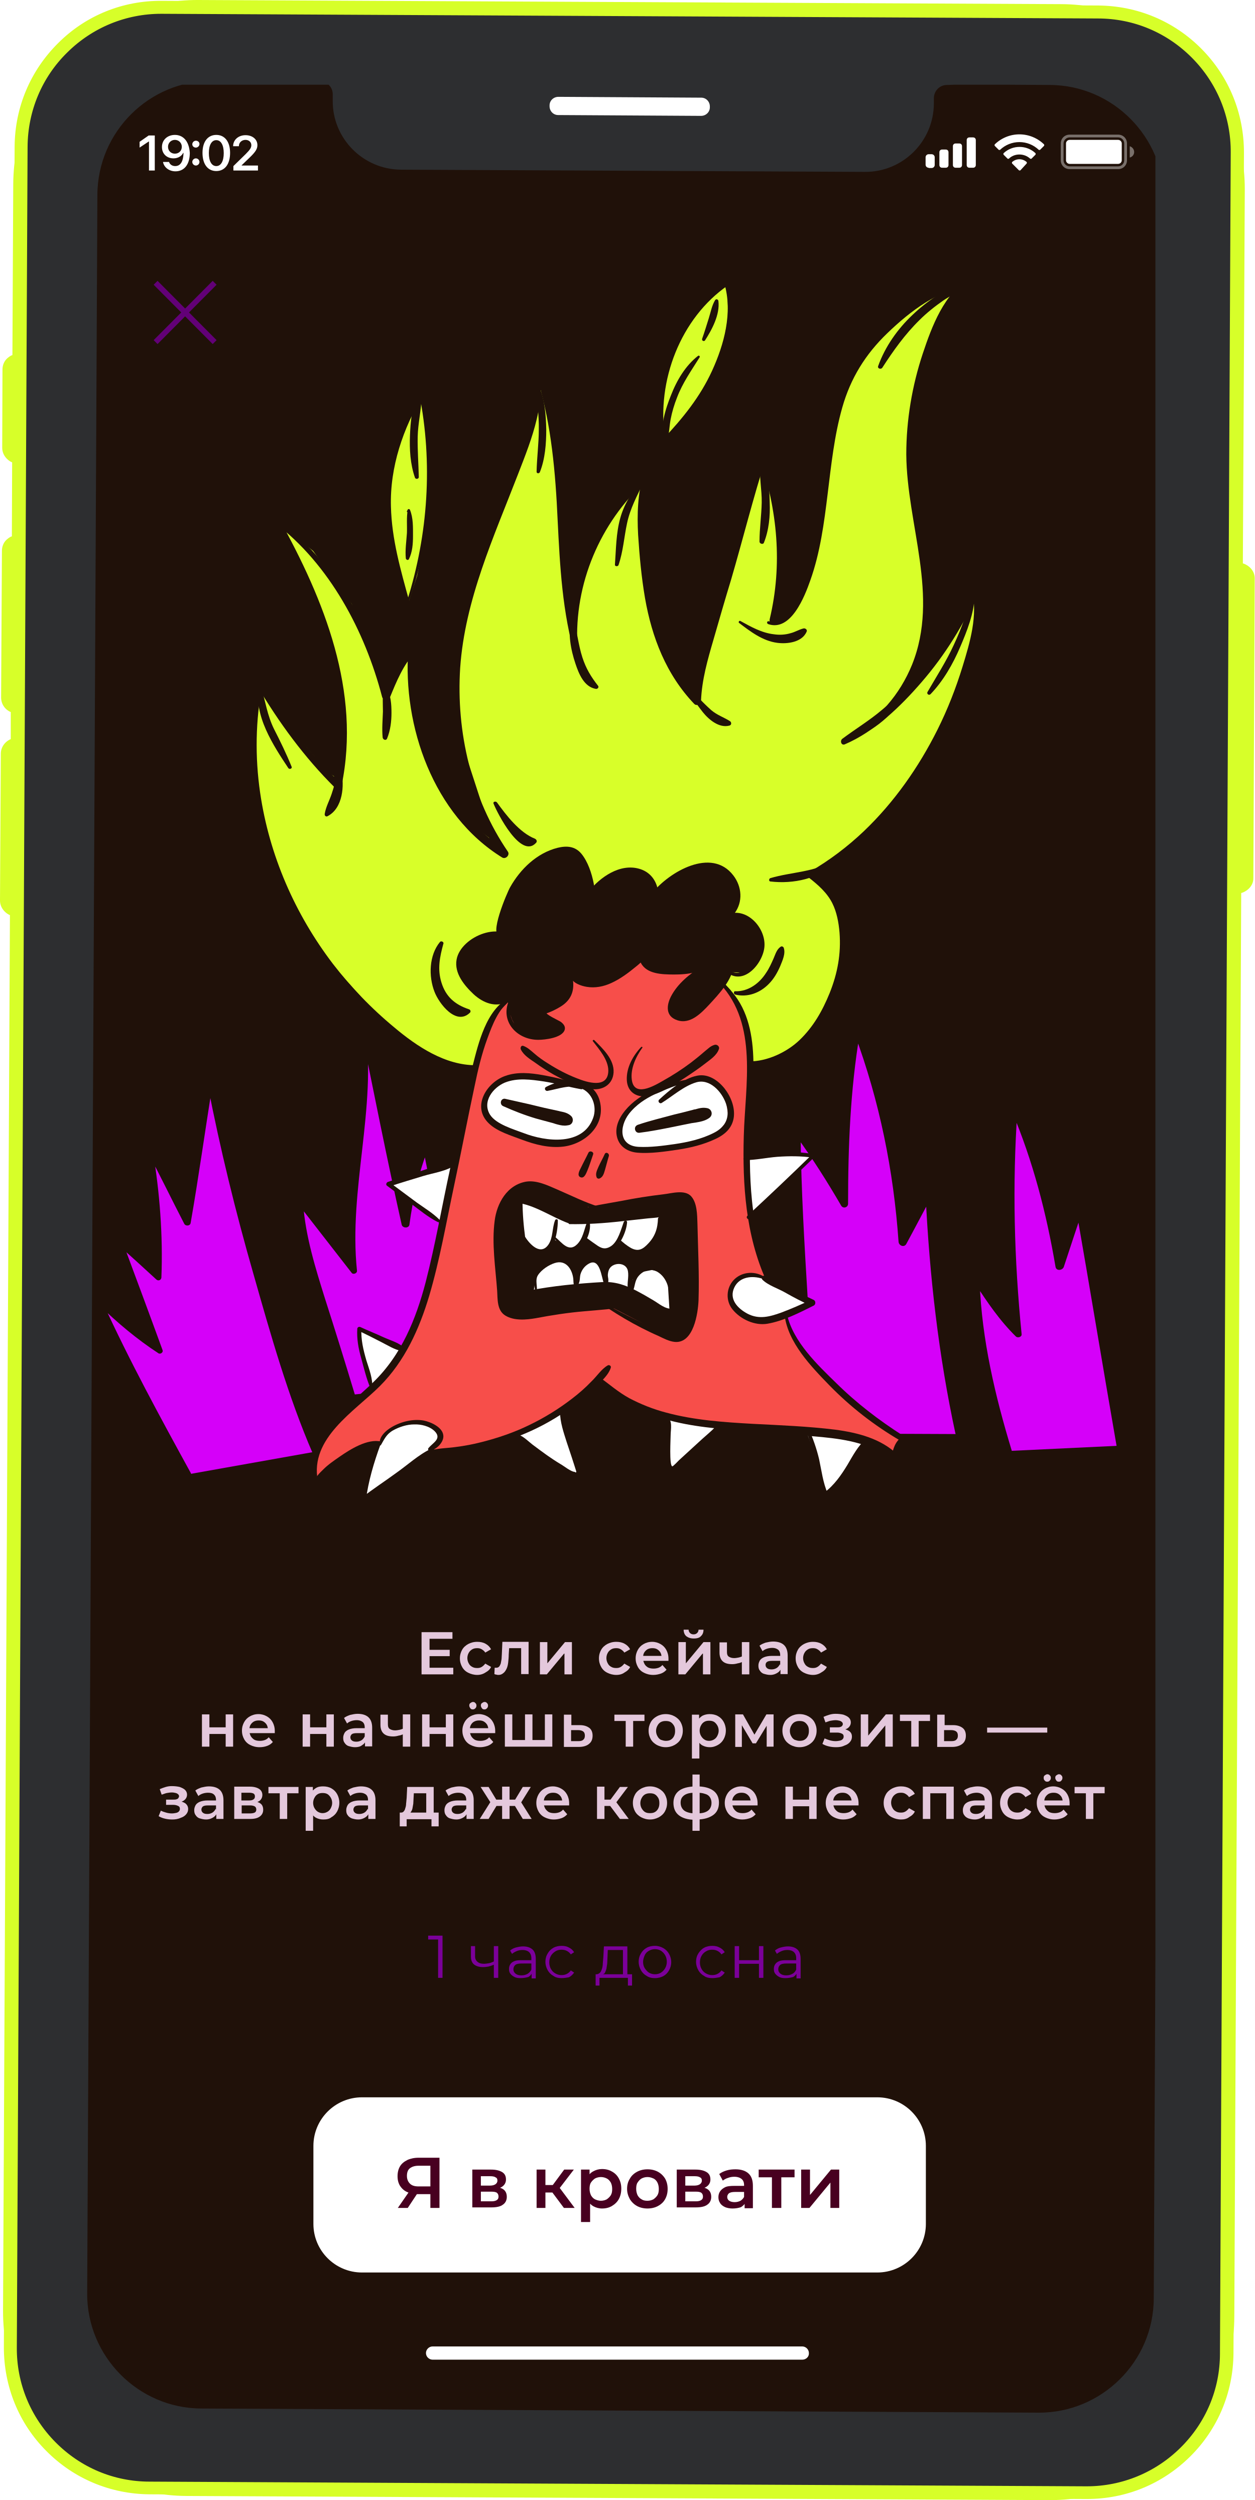
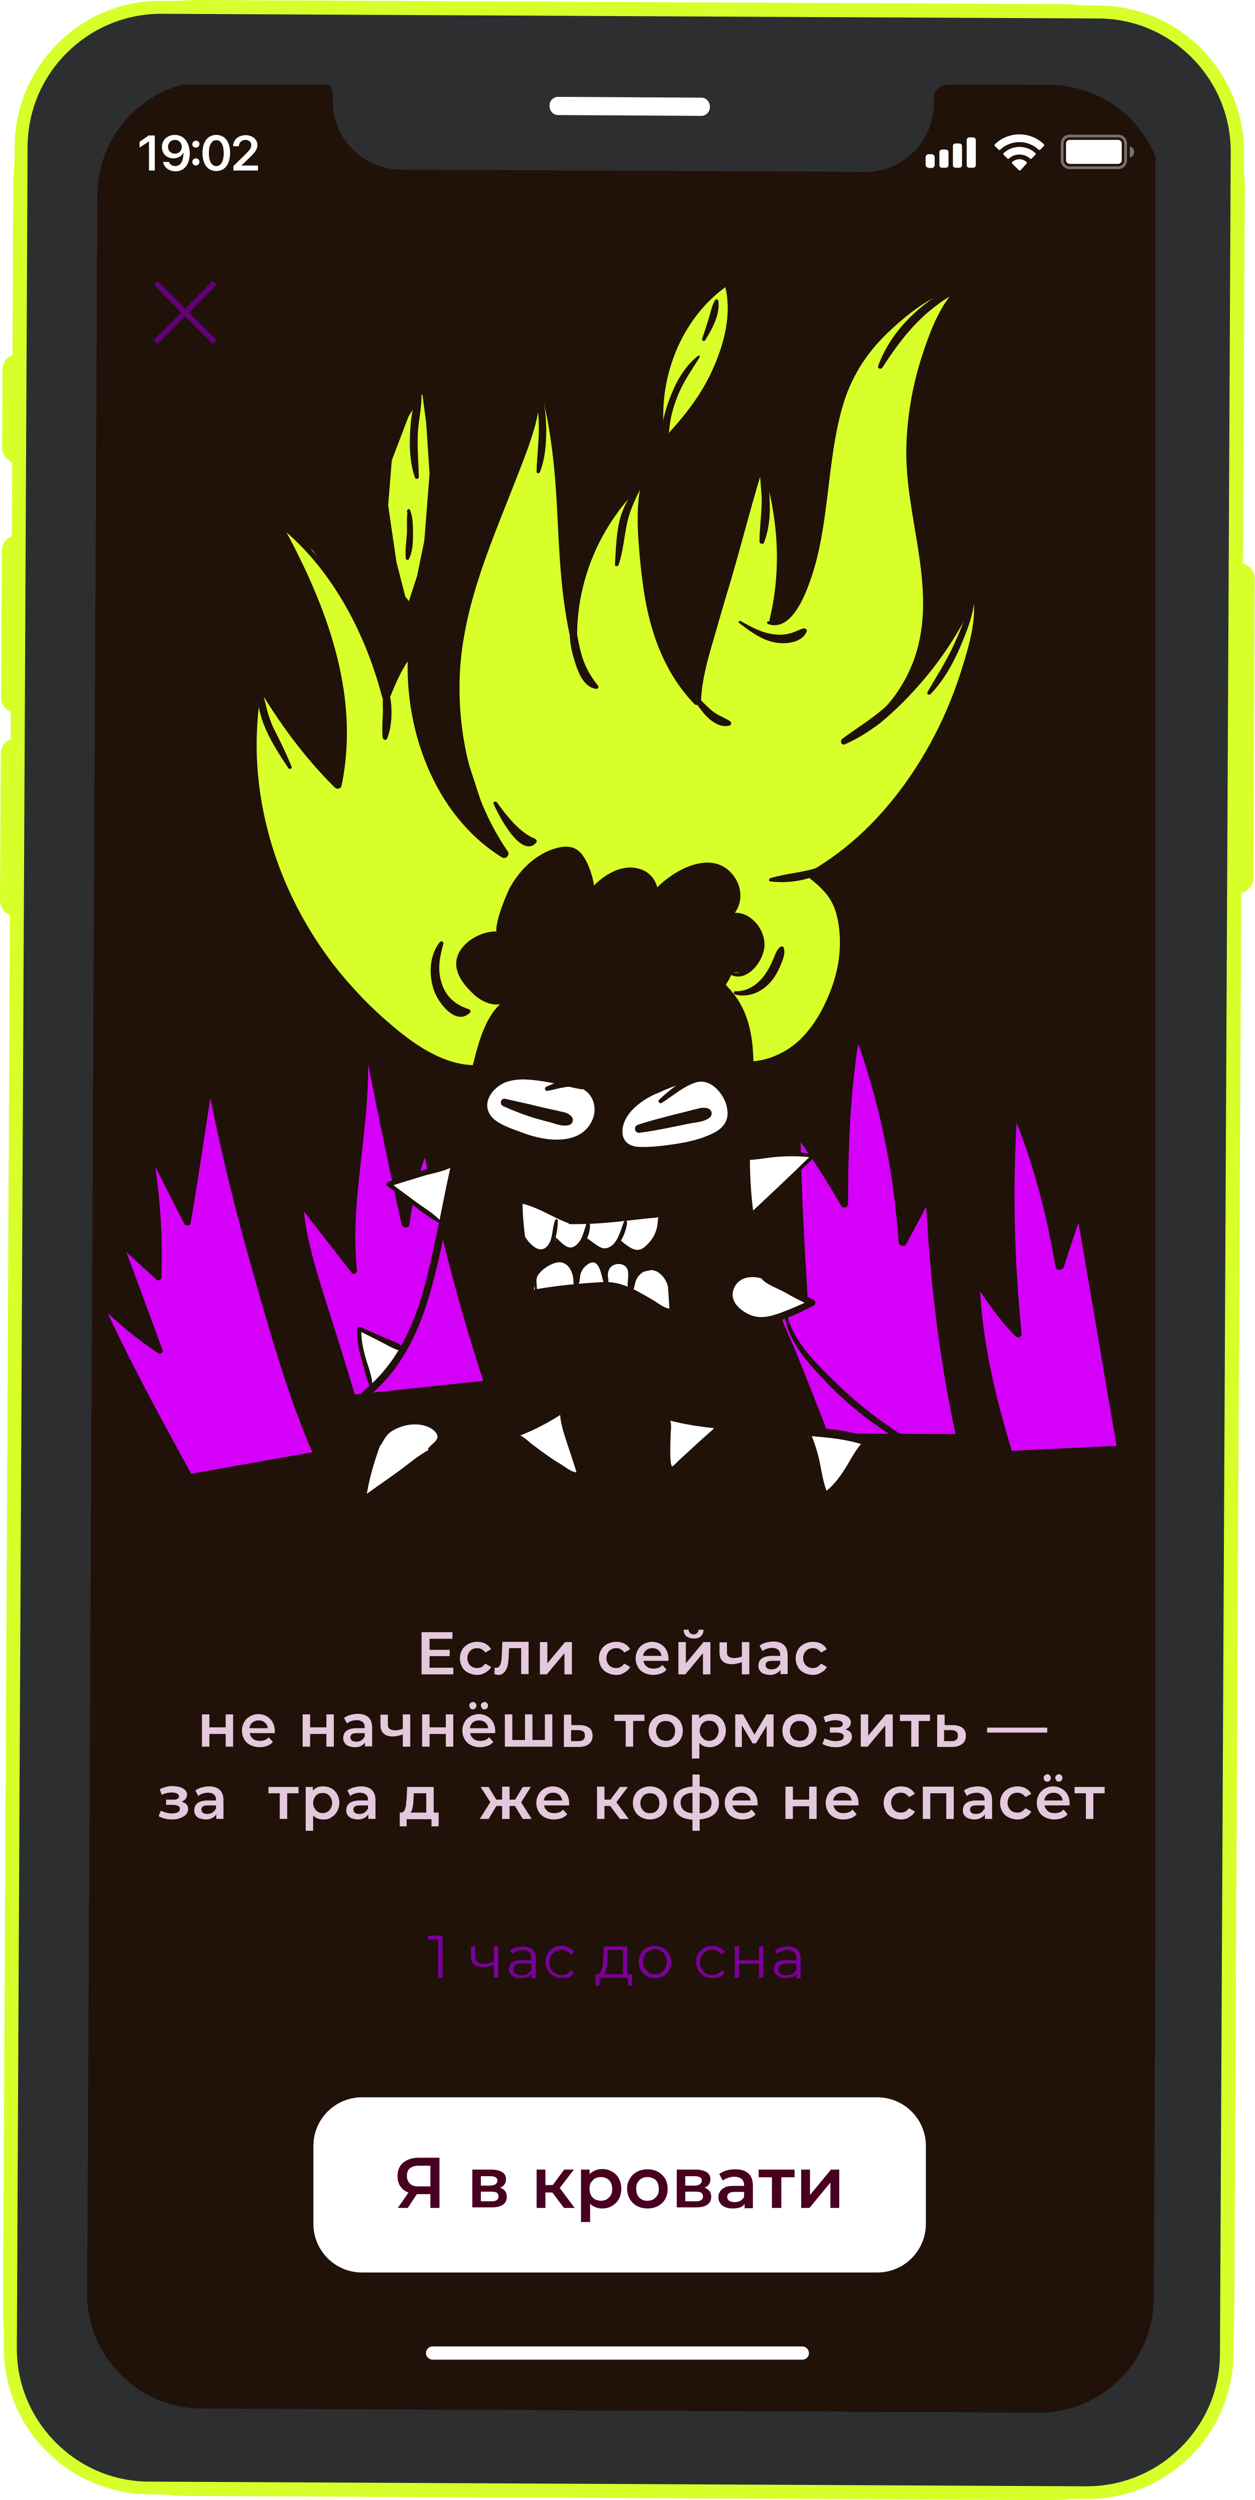
<svg xmlns="http://www.w3.org/2000/svg" xmlns:xlink="http://www.w3.org/1999/xlink" version="1.1" id="Слой_1" x="0px" y="0px" viewBox="0 0 454.9 906.2" style="enable-background:new 0 0 454.9 906.2;" xml:space="preserve">
  <style type="text/css"> .st0{fill:#D7FF29;} .st1{fill:#2D2E30;} .st2{fill:#FFFFFF;} .st3{clip-path:url(#SVGID_2_);fill:none;} .st4{clip-path:url(#SVGID_2_);} .st5{fill:#201109;} .st6{clip-path:url(#SVGID_4_);} .st7{opacity:0.4;fill-rule:evenodd;clip-rule:evenodd;fill:#FFFFFF;enable-background:new ;} .st8{fill-rule:evenodd;clip-rule:evenodd;fill:#FFFFFF;} .st9{fill:#E4C8DC;} .st10{fill:#480020;} .st11{fill:#D500F9;} .st12{fill:#F74E4A;} .st13{fill:#D8FF29;} .st14{fill:#7B0099;} .st15{fill:none;stroke:#620077;stroke-width:2;stroke-miterlimit:10;} </style>
  <g>
    <g>
      <path class="st0" d="M448.2,206.2l0.7-137.5c0.2-35.5-28.6-64.6-64.1-64.8L71.9,2.4C36.4,2.2,7.4,30.9,7.2,66.5l-0.3,64l-0.2,0 c-1.9,0-3.4,1.5-3.4,3.3l-0.1,28.4c0,1.9,1.5,3.4,3.3,3.4l0.2,0l-0.2,30.7l-0.2,0c-1.9,0-3.4,1.5-3.4,3.3l-0.3,53.2 c0,1.9,1.5,3.4,3.3,3.4l0.2,0l-0.1,13.6l-0.2,0c-1.9,0-3.4,1.5-3.4,3.3l-0.3,53.2c0,1.9,1.5,3.4,3.3,3.4l0.2,0L3.4,837.5 c-0.2,35.5,28.6,64.6,64.1,64.8l312.8,1.5c35.5,0.2,64.6-28.6,64.8-64.1l2.5-518c2.4,0,4.3-1.5,4.3-3.3l0.5-108.8 C452.5,207.7,450.6,206.2,448.2,206.2z" />
      <path class="st0" d="M380.7,906.2c-0.1,0-0.2,0-0.3,0l-312.8-1.5c-36.8-0.2-66.6-30.3-66.5-67.1l2.5-505.9 c-0.7-0.3-1.3-0.7-1.9-1.3c-1.1-1.1-1.7-2.5-1.7-4l0.3-53.2c0-2.4,1.5-4.4,3.6-5.3l0-9.8c-2.1-0.9-3.5-2.9-3.5-5.3l0.3-53.2 c0-1.5,0.6-3,1.7-4c0.6-0.5,1.2-1,1.9-1.2l0.1-26.8c-0.7-0.3-1.3-0.7-1.9-1.3c-1.1-1.1-1.7-2.5-1.7-4l0.1-28.4c0-1.5,0.6-3,1.7-4 c0.6-0.5,1.2-1,1.9-1.2l0.3-62C4.9,48.7,12,31.9,24.6,19.4C37.3,6.8,54.1-0.1,71.9,0l312.8,1.5c17.8,0.1,34.5,7.1,47.1,19.8 c12.6,12.7,19.4,29.5,19.4,47.3l-0.7,135.6c2.5,0.8,4.3,2.9,4.3,5.4l-0.5,108.8c0,2.4-1.8,4.5-4.4,5.3l-2.5,516 C447.3,876.4,417.3,906.2,380.7,906.2z M6,272.2c-0.5,0-1,0.4-1,1l-0.3,53.2c0,0.4,0.2,0.6,0.3,0.7c0.1,0.1,0.3,0.3,0.7,0.3l2.5,0 L5.8,837.5c-0.2,34.2,27.5,62.2,61.8,62.4l312.8,1.5c0.1,0,0.2,0,0.3,0c34.1,0,61.9-27.7,62.1-61.8l2.5-520.3l2.3,0c0,0,0,0,0,0 c1.2,0,2-0.7,2-1l0.5-108.8c0-0.3-0.8-1-2-1l-2.3,0l0.7-139.9c0.1-16.6-6.3-32.2-18-44c-11.7-11.8-27.2-18.3-43.8-18.4L71.9,4.7 c-16.6-0.1-32.2,6.3-44,18S9.6,49.9,9.5,66.5l-0.3,66.3l-2.5,0c-0.3,0-0.6,0.2-0.7,0.3c-0.1,0.1-0.3,0.3-0.3,0.7l-0.1,28.4 c0,0.4,0.2,0.6,0.3,0.7c0.1,0.1,0.3,0.3,0.7,0.3l2.5,0l-0.2,35.4l-2.5,0c-0.3,0-0.6,0.2-0.7,0.3c-0.1,0.1-0.3,0.3-0.3,0.7 l-0.3,53.2c0,0.6,0.4,1,1,1l2.5,0l-0.1,18.4L6,272.2C6,272.2,6,272.2,6,272.2z" />
    </g>
    <g>
      <path class="st1" d="M393.8,903.5l-339.5-1.7c-28-0.1-50.6-23-50.5-51L7.7,53.1c0.1-28,23-50.6,51-50.5l339.5,1.7 c28,0.1,50.6,23,50.5,51L444.7,853C444.6,881,421.8,903.6,393.8,903.5z" />
      <path class="st0" d="M394,905.8c-0.1,0-0.2,0-0.3,0l-339.5-1.7c-14.2-0.1-27.5-5.7-37.4-15.7C6.8,878.4,1.4,865,1.4,850.8 L5.3,53.1C5.4,38.9,11,25.6,21.1,15.6C31.1,5.6,44.5,0.2,58.6,0.3l339.5,1.7c14.2,0.1,27.5,5.7,37.4,15.7 c10,10.1,15.4,23.4,15.4,37.6L447.1,853c-0.1,14.2-5.7,27.5-15.7,37.4C421.3,900.4,408.1,905.8,394,905.8z M58.4,5 c-12.8,0-24.9,5-34,14C15.2,28,10.1,40.2,10,53.1L6.1,850.9c-0.1,12.9,4.9,25.1,14,34.3c9.1,9.2,21.2,14.3,34.1,14.3l339.5,1.7 c0.1,0,0.2,0,0.2,0c12.8,0,24.9-5,34-14c9.2-9.1,14.3-21.2,14.3-34.1l3.9-797.8c0.1-12.9-4.9-25.1-14-34.3 c-9.1-9.2-21.2-14.3-34.1-14.3L58.6,5C58.5,5,58.5,5,58.4,5z" />
    </g>
    <g>
      <path class="st0" d="M7.4,165.2l-0.9,0c-1.6,0-3-1.4-3-3l0.1-28.4c0-1.6,1.4-3,3-3l0.9,0" />
      <path class="st0" d="M7.4,167.5l-0.9,0c-2.9,0-5.3-2.4-5.3-5.4l0.1-28.4c0-1.4,0.6-2.8,1.6-3.8c1-1,2.4-1.6,3.8-1.5l0.9,0l0,4.7 l-0.9,0c0,0,0,0,0,0c-0.2,0-0.4,0.1-0.4,0.2c-0.1,0.1-0.2,0.2-0.2,0.4l-0.1,28.4c0,0.3,0.3,0.6,0.6,0.6l0.9,0L7.4,167.5z" />
    </g>
    <g>
      <path class="st0" d="M7,255.7l-0.9,0c-1.6,0-3-1.4-3-3l0.3-53.2c0-1.6,1.4-3,3-3l0.9,0" />
      <path class="st0" d="M7,258.1l-0.9,0c-2.9,0-5.3-2.4-5.3-5.4l0.3-53.2c0-1.4,0.6-2.8,1.6-3.8c1-1,2.4-1.6,3.8-1.5l0.9,0l0,4.7 l-0.9,0c-0.2,0-0.4,0.1-0.5,0.2c-0.1,0.1-0.2,0.2-0.2,0.4l-0.3,53.2c0,0.3,0.3,0.6,0.6,0.6l0.9,0L7,258.1z" />
    </g>
    <g>
      <path class="st0" d="M6.6,329.3l-0.9,0c-1.6,0-3-1.4-3-3L3,273.1c0-1.6,1.4-3,3-3l0.9,0" />
      <path class="st0" d="M6.6,331.6l-0.9,0c-1.4,0-2.8-0.6-3.8-1.6c-1-1-1.6-2.4-1.5-3.8l0.3-53.2c0-2.9,2.4-5.3,5.3-5.3c0,0,0,0,0,0 l0.9,0l0,4.7l-0.9,0c0,0,0,0,0,0c-0.3,0-0.6,0.3-0.6,0.6l-0.3,53.2c0,0.2,0.1,0.4,0.2,0.4c0.1,0.1,0.2,0.2,0.4,0.2l0.9,0 L6.6,331.6z" />
    </g>
    <g>
      <path class="st0" d="M448.3,206.5l0.9,0c1.6,0,3,1.4,3,3l-0.5,108.8c0,1.6-1.4,3-3,3l-0.9,0" />
      <path class="st0" d="M448.7,323.6C448.7,323.6,448.7,323.6,448.7,323.6l-0.9,0l0-4.7l0.9,0c0,0,0,0,0,0c0.2,0,0.4-0.1,0.4-0.2 c0.1-0.1,0.2-0.2,0.2-0.4l0.5-108.8c0-0.3-0.3-0.6-0.6-0.6l-0.9,0l0-4.7l0.9,0c1.4,0,2.8,0.6,3.8,1.6c1,1,1.6,2.4,1.5,3.8 L454,318.3c0,1.4-0.6,2.8-1.6,3.8C451.4,323.1,450.1,323.6,448.7,323.6z" />
    </g>
    <g>
      <path class="st2" d="M254.1,42l-51.8-0.3c-1.7,0-3.1-1.4-3.1-3.2l0-0.3c0-1.7,1.4-3.1,3.2-3.1l51.8,0.3c1.7,0,3.1,1.4,3.1,3.2 l0,0.3C257.3,40.6,255.9,42,254.1,42z" />
    </g>
    <g>
      <defs>
        <path id="SVGID_1_" d="M348.4,30.6l32.2,0.2c22.8,0.1,41.4,18.9,41.3,41.7l-3.7,760.7c-0.1,22.8-18.9,41.4-41.7,41.3L72.9,873 c-22.8-0.1-41.4-18.9-41.3-41.7l3.7-760.7C35.4,47.7,54.2,29.1,77,29.3l30.5,0.1l7.1,0l1.2,0c2.7,0,4.9,2.2,4.8,4.9l0,2.2 c-0.1,13.7,11,24.9,24.7,25l168.2,0.8c13.7,0.1,24.9-11,25-24.7l0-2c0-2.7,2.2-4.9,4.9-4.8l0,0L348.4,30.6z" />
      </defs>
      <clipPath id="SVGID_2_">
        <use xlink:href="#SVGID_1_" style="overflow:visible;" />
      </clipPath>
      <path class="st3" d="M346.7,29.4l32.2,0.2c22.8,0.1,41.4,18.9,41.3,41.7l-3.7,760.7c-0.1,22.8-18.9,41.4-41.7,41.3l-303.6-1.5 c-22.8-0.1-41.4-18.9-41.3-41.7l3.7-760.7C33.7,46.5,52.5,27.9,75.3,28l30.5,0.1l7.1,0l1.2,0c2.7,0,4.9,2.2,4.8,4.9l0,2.2 c-0.1,13.7,11,24.9,24.7,25l168.2,0.8c13.7,0.1,24.9-11,25-24.7l0-2c0-2.7,2.2-4.9,4.9-4.8l0,0L346.7,29.4z" />
      <g class="st4">
        <rect x="28.8" y="30.7" class="st5" width="390" height="844" />
        <g>
          <defs>
            <rect id="SVGID_3_" x="28.8" y="30.7" width="390" height="844" />
          </defs>
          <clipPath id="SVGID_4_">
            <use xlink:href="#SVGID_3_" style="overflow:visible;" />
          </clipPath>
          <g class="st6">
            <image style="overflow:visible;" width="808" height="161" transform="matrix(1 0 0 1 -191.396 344.539)"> </image>
          </g>
        </g>
        <g>
          <path class="st2" d="M369.5,51.5c2.6,0,5.1,1,7,2.8c0.1,0.1,0.4,0.1,0.5,0l1.4-1.4c0.1-0.1,0.1-0.2,0.1-0.3c0-0.1,0-0.2-0.1-0.3 c-5-4.8-12.8-4.8-17.8,0c-0.1,0.1-0.1,0.2-0.1,0.3c0,0.1,0,0.2,0.1,0.3l1.4,1.4c0.1,0.1,0.4,0.1,0.5,0 C364.4,52.5,366.9,51.5,369.5,51.5z M369.5,56c1.4,0,2.8,0.5,3.9,1.5c0.1,0.1,0.4,0.1,0.5,0l1.4-1.4c0.1-0.1,0.1-0.2,0.1-0.3 c0-0.1,0-0.2-0.1-0.3c-3.2-3-8.3-3-11.5,0c-0.1,0.1-0.1,0.2-0.1,0.3c0,0.1,0,0.2,0.1,0.3l1.4,1.4c0.1,0.1,0.4,0.1,0.5,0 C366.7,56.5,368.1,56,369.5,56z M372.1,59.3c0.1-0.1,0.1-0.2,0.1-0.3c0-0.1,0-0.2-0.1-0.3c-1.5-1.3-3.7-1.3-5.2,0 c-0.1,0.1-0.1,0.2-0.1,0.3c0,0.1,0,0.2,0.1,0.3l2.4,2.4c0.1,0.1,0.2,0.1,0.3,0.1c0.1,0,0.2,0,0.3-0.1L372.1,59.3z" />
          <path class="st2" d="M386.4,52c0-0.7,0.6-1.3,1.3-1.3h17.6c0.7,0,1.3,0.6,1.3,1.3v6.1c0,0.7-0.6,1.3-1.3,1.3h-17.6 c-0.7,0-1.3-0.6-1.3-1.3V52z" />
          <path class="st7" d="M387.7,49.8h17.6c1.2,0,2.2,1,2.2,2.2v6.1c0,1.2-1,2.2-2.2,2.2h-17.6c-1.2,0-2.2-1-2.2-2.2V52 C385.5,50.8,386.5,49.8,387.7,49.8z M384.5,52c0-1.8,1.4-3.2,3.2-3.2h17.6c1.8,0,3.2,1.4,3.2,3.2v6.1c0,1.8-1.4,3.2-3.2,3.2 h-17.6c-1.8,0-3.2-1.4-3.2-3.2V52z M411.1,55.1c0,1-0.7,1.8-1.6,2V53C410.4,53.3,411.1,54.1,411.1,55.1z" />
          <path class="st8" d="M351.4,49.8c-0.6,0-1,0.4-1,1v9c0,0.6,0.4,1,1,1h1.3c0.6,0,1-0.4,1-1v-9c0-0.6-0.4-1-1-1H351.4z M345.4,53 c0-0.6,0.4-1,1-1h1.3c0.6,0,1,0.4,1,1v6.8c0,0.6-0.4,1-1,1h-1.3c-0.6,0-1-0.4-1-1V53z M341.5,54.2c-0.6,0-1,0.4-1,1v4.6 c0,0.6,0.4,1,1,1h1.3c0.6,0,1-0.4,1-1v-4.6c0-0.6-0.4-1-1-1H341.5z M336.6,60.8c-0.6,0-1.1-0.5-1.1-1.1V57 c0-0.6,0.5-1.1,1.1-1.1h1.1c0.6,0,1.1,0.5,1.1,1.1v2.8c0,0.6-0.5,1.1-1.1,1.1H336.6z" />
          <path class="st2" d="M53.9,61.8h2.2V49.1h-2.2l-3.3,2.3v2.1l3.3-2.2h0.1V61.8z M63.4,48.9c-2.7,0-4.7,1.8-4.7,4.4v0 c0,2.4,1.7,4.1,4.2,4.1c1.7,0,3-0.9,3.5-2h0.1c0,0.1,0,0.3,0,0.4c-0.1,2.4-0.9,4.4-3,4.4c-1.1,0-1.9-0.6-2.2-1.4l0-0.1h-2.2 l0,0.1c0.4,1.9,2.2,3.3,4.5,3.3c3.2,0,5.2-2.5,5.2-6.7v0C68.5,50.9,66.2,48.9,63.4,48.9z M63.4,55.7c-1.4,0-2.5-1-2.5-2.5v0 c0-1.4,1.1-2.5,2.5-2.5c1.4,0,2.5,1.1,2.5,2.5v0C65.9,54.7,64.8,55.7,63.4,55.7z M71,53.5c0.7,0,1.3-0.6,1.3-1.3S71.7,51,71,51 s-1.3,0.6-1.3,1.3S70.3,53.5,71,53.5z M71,60c0.7,0,1.3-0.6,1.3-1.3c0-0.7-0.6-1.3-1.3-1.3s-1.3,0.6-1.3,1.3 C69.7,59.4,70.3,60,71,60z M78.4,62c3.1,0,5-2.5,5-6.6v0c0-4-1.9-6.5-5-6.5c-3.1,0-5,2.5-5,6.5v0C73.4,59.5,75.3,62,78.4,62z M78.4,60.2c-1.7,0-2.7-1.8-2.7-4.7v0c0-2.9,1-4.7,2.7-4.7c1.7,0,2.7,1.8,2.7,4.7v0C81.1,58.4,80.1,60.2,78.4,60.2z M84.6,61.8 h8.9V60h-5.9v-0.1l2.8-2.7c2.2-2.1,2.9-3.2,2.9-4.6v0c0-2.1-1.8-3.6-4.3-3.6c-2.6,0-4.5,1.7-4.5,4V53h2.1v-0.1 c0-1.2,1-2.2,2.4-2.2c1.2,0,2.1,0.8,2.1,1.9v0c0,0.9-0.4,1.6-2,3.2l-4.5,4.4V61.8z" />
        </g>
        <path class="st2" d="M290.8,855.3h-134c-1.3,0-2.4-1.1-2.4-2.4v0c0-1.3,1.1-2.4,2.4-2.4h134c1.3,0,2.4,1.1,2.4,2.4v0 C293.3,854.2,292.2,855.3,290.8,855.3z" />
        <g>
          <g>
            <path class="st9" d="M152.8,606.9v-15.3h11.2v2.4h-8.3v10.5h8.6v2.4H152.8z M155.4,600.3V598h7.6v2.3H155.4z" />
            <path class="st9" d="M173,607.1c-1.2,0-2.3-0.3-3.3-0.8c-1-0.5-1.7-1.2-2.2-2.1c-0.5-0.9-0.8-1.9-0.8-3.1 c0-1.2,0.3-2.2,0.8-3.1s1.3-1.6,2.2-2.1c1-0.5,2-0.8,3.3-0.8c1.1,0,2.1,0.2,3,0.7s1.5,1.1,2,2l-2.1,1.2 c-0.3-0.5-0.8-0.9-1.3-1.2c-0.5-0.3-1-0.4-1.6-0.4c-0.7,0-1.3,0.1-1.8,0.4c-0.5,0.3-1,0.7-1.3,1.3c-0.3,0.5-0.5,1.2-0.5,1.9 c0,0.7,0.2,1.4,0.5,1.9c0.3,0.6,0.7,1,1.3,1.3c0.5,0.3,1.1,0.4,1.8,0.4c0.6,0,1.1-0.1,1.6-0.4s0.9-0.7,1.3-1.2l2.1,1.2 c-0.4,0.9-1.1,1.5-2,2C175.1,606.8,174.1,607.1,173,607.1z" />
            <path class="st9" d="M180.7,607.1c-0.2,0-0.5,0-0.7-0.1c-0.3,0-0.5-0.1-0.8-0.2l0.1-2.3c0.1,0,0.2,0,0.3,0s0.2,0,0.2,0 c0.5,0,0.8-0.1,1.1-0.4c0.3-0.3,0.4-0.7,0.6-1.1c0.1-0.5,0.2-1,0.3-1.6c0-0.6,0.1-1.2,0.1-1.8l0.2-4.5h9.5v11.7h-2.7v-10.1 l0.6,0.7h-5.5l0.6-0.8l-0.2,3.1c0,1-0.1,2-0.2,2.9c-0.1,0.9-0.3,1.7-0.6,2.3c-0.3,0.6-0.6,1.1-1.1,1.5 C181.9,606.9,181.4,607.1,180.7,607.1z" />
            <path class="st9" d="M195.7,606.9v-11.7h2.7v7.7l6.4-7.7h2.5v11.7h-2.7v-7.7l-6.4,7.7H195.7z" />
            <path class="st9" d="M223.4,607.1c-1.2,0-2.3-0.3-3.3-0.8c-1-0.5-1.7-1.2-2.2-2.1c-0.5-0.9-0.8-1.9-0.8-3.1 c0-1.2,0.3-2.2,0.8-3.1c0.5-0.9,1.3-1.6,2.2-2.1c1-0.5,2-0.8,3.3-0.8c1.1,0,2.1,0.2,3,0.7c0.9,0.5,1.5,1.1,2,2l-2.1,1.2 c-0.3-0.5-0.8-0.9-1.3-1.2c-0.5-0.3-1-0.4-1.6-0.4c-0.7,0-1.3,0.1-1.8,0.4c-0.5,0.3-1,0.7-1.3,1.3c-0.3,0.5-0.5,1.2-0.5,1.9 c0,0.7,0.2,1.4,0.5,1.9c0.3,0.6,0.7,1,1.3,1.3c0.5,0.3,1.1,0.4,1.8,0.4c0.6,0,1.1-0.1,1.6-0.4s0.9-0.7,1.3-1.2l2.1,1.2 c-0.4,0.9-1.1,1.5-2,2C225.6,606.8,224.6,607.1,223.4,607.1z" />
            <path class="st9" d="M236.8,607.1c-1.3,0-2.4-0.3-3.4-0.8c-1-0.5-1.7-1.2-2.2-2.1c-0.5-0.9-0.8-1.9-0.8-3.1 c0-1.2,0.3-2.2,0.8-3.1s1.2-1.6,2.1-2.1c0.9-0.5,1.9-0.8,3.1-0.8c1.1,0,2.1,0.3,3,0.8c0.9,0.5,1.6,1.2,2.1,2.1 c0.5,0.9,0.8,2,0.8,3.2c0,0.1,0,0.2,0,0.4c0,0.2,0,0.3,0,0.4h-9.7v-1.8h8.3l-1.1,0.6c0-0.7-0.1-1.2-0.4-1.8 c-0.3-0.5-0.7-0.9-1.2-1.2c-0.5-0.3-1.1-0.4-1.7-0.4c-0.7,0-1.2,0.1-1.8,0.4c-0.5,0.3-0.9,0.7-1.2,1.2 c-0.3,0.5-0.4,1.1-0.4,1.8v0.4c0,0.7,0.2,1.3,0.5,1.9s0.8,1,1.3,1.3c0.6,0.3,1.3,0.4,2,0.4c0.7,0,1.2-0.1,1.8-0.3 c0.5-0.2,1-0.5,1.4-1l1.5,1.7c-0.5,0.6-1.2,1.1-2,1.4C238.7,606.9,237.8,607.1,236.8,607.1z" />
            <path class="st9" d="M245.9,606.9v-11.7h2.7v7.7l6.4-7.7h2.5v11.7h-2.7v-7.7l-6.4,7.7H245.9z M251.5,593.9 c-1.2,0-2-0.3-2.7-0.8c-0.6-0.5-1-1.3-1-2.4h1.8c0,0.5,0.2,0.9,0.5,1.2c0.3,0.3,0.7,0.5,1.3,0.5c0.6,0,1-0.2,1.3-0.5 c0.3-0.3,0.5-0.7,0.5-1.2h1.8c0,1-0.3,1.8-1,2.4C253.6,593.6,252.7,593.9,251.5,593.9z" />
            <path class="st9" d="M265.4,603.2c-1.5,0-2.6-0.3-3.4-1c-0.8-0.7-1.2-1.8-1.2-3.2v-3.7h2.7v3.5c0,0.8,0.2,1.4,0.7,1.7 c0.5,0.3,1.1,0.5,1.9,0.5c0.5,0,1.1-0.1,1.6-0.2c0.5-0.1,1-0.3,1.5-0.5v2c-0.6,0.3-1.1,0.5-1.8,0.6 C266.7,603.1,266.1,603.2,265.4,603.2z M268.9,606.9v-11.7h2.7v11.7H268.9z" />
            <path class="st9" d="M279.2,607.1c-0.9,0-1.6-0.2-2.3-0.4s-1.2-0.7-1.5-1.2c-0.4-0.5-0.5-1.1-0.5-1.8c0-0.7,0.2-1.2,0.5-1.8 c0.3-0.5,0.8-0.9,1.5-1.2c0.7-0.3,1.7-0.5,2.8-0.5h3.4v1.8h-3.2c-0.9,0-1.5,0.1-1.9,0.4s-0.5,0.7-0.5,1.1 c0,0.5,0.2,0.9,0.6,1.2c0.4,0.3,0.9,0.4,1.6,0.4c0.7,0,1.3-0.2,1.8-0.5s0.9-0.8,1.2-1.4l0.4,1.6c-0.3,0.7-0.7,1.2-1.4,1.6 S280.3,607.1,279.2,607.1z M282.9,606.9v-2.4l-0.1-0.5v-4.1c0-0.8-0.2-1.4-0.7-1.9c-0.5-0.4-1.2-0.7-2.2-0.7 c-0.6,0-1.3,0.1-1.9,0.3s-1.2,0.5-1.6,0.9l-1.1-2c0.6-0.5,1.4-0.8,2.2-1.1c0.9-0.2,1.8-0.4,2.7-0.4c1.7,0,3,0.4,3.9,1.2 c0.9,0.8,1.4,2.1,1.4,3.8v6.8H282.9z" />
            <path class="st9" d="M294.7,607.1c-1.2,0-2.3-0.3-3.3-0.8c-1-0.5-1.7-1.2-2.2-2.1c-0.5-0.9-0.8-1.9-0.8-3.1 c0-1.2,0.3-2.2,0.8-3.1c0.5-0.9,1.3-1.6,2.2-2.1c1-0.5,2-0.8,3.3-0.8c1.1,0,2.1,0.2,3,0.7s1.5,1.1,2,2l-2.1,1.2 c-0.3-0.5-0.8-0.9-1.3-1.2c-0.5-0.3-1-0.4-1.6-0.4c-0.7,0-1.3,0.1-1.8,0.4c-0.5,0.3-1,0.7-1.3,1.3c-0.3,0.5-0.5,1.2-0.5,1.9 c0,0.7,0.2,1.4,0.5,1.9c0.3,0.6,0.7,1,1.3,1.3c0.5,0.3,1.1,0.4,1.8,0.4c0.6,0,1.1-0.1,1.6-0.4c0.5-0.3,0.9-0.7,1.3-1.2l2.1,1.2 c-0.4,0.9-1.1,1.5-2,2C296.8,606.8,295.8,607.1,294.7,607.1z" />
            <path class="st9" d="M73.2,633.1v-11.7h2.7v4.7h5.9v-4.7h2.7v11.7h-2.7v-4.6h-5.9v4.6H73.2z" />
            <path class="st9" d="M94.1,633.3c-1.3,0-2.4-0.3-3.4-0.8c-1-0.5-1.7-1.2-2.2-2.1c-0.5-0.9-0.8-1.9-0.8-3.1 c0-1.2,0.3-2.2,0.8-3.1s1.2-1.6,2.1-2.1c0.9-0.5,1.9-0.8,3.1-0.8c1.1,0,2.1,0.3,3,0.8c0.9,0.5,1.6,1.2,2.1,2.1 c0.5,0.9,0.8,2,0.8,3.2c0,0.1,0,0.2,0,0.4c0,0.2,0,0.3,0,0.4h-9.7v-1.8h8.3l-1.1,0.6c0-0.7-0.1-1.2-0.4-1.8 c-0.3-0.5-0.7-0.9-1.2-1.2s-1.1-0.4-1.7-0.4c-0.7,0-1.2,0.1-1.8,0.4c-0.5,0.3-0.9,0.7-1.2,1.2c-0.3,0.5-0.4,1.1-0.4,1.8v0.4 c0,0.7,0.2,1.3,0.5,1.9c0.3,0.5,0.8,1,1.3,1.3c0.6,0.3,1.3,0.4,2,0.4c0.7,0,1.2-0.1,1.8-0.3c0.5-0.2,1-0.5,1.4-1l1.5,1.7 c-0.5,0.6-1.2,1.1-2,1.4C96.1,633.1,95.2,633.3,94.1,633.3z" />
            <path class="st9" d="M109.7,633.1v-11.7h2.7v4.7h5.9v-4.7h2.7v11.7h-2.7v-4.6h-5.9v4.6H109.7z" />
            <path class="st9" d="M128.7,633.3c-0.9,0-1.6-0.2-2.3-0.4s-1.2-0.7-1.5-1.2c-0.4-0.5-0.5-1.1-0.5-1.8c0-0.7,0.2-1.2,0.5-1.8 c0.3-0.5,0.8-0.9,1.5-1.2c0.7-0.3,1.7-0.5,2.8-0.5h3.4v1.8h-3.2c-0.9,0-1.5,0.1-1.9,0.4c-0.3,0.3-0.5,0.7-0.5,1.1 c0,0.5,0.2,0.9,0.6,1.2c0.4,0.3,0.9,0.4,1.6,0.4c0.7,0,1.3-0.2,1.8-0.5c0.5-0.3,0.9-0.8,1.2-1.4l0.4,1.6 c-0.3,0.7-0.7,1.2-1.4,1.6C130.6,633.1,129.7,633.3,128.7,633.3z M132.3,633.1v-2.4l-0.1-0.5v-4.1c0-0.8-0.2-1.4-0.7-1.9 c-0.5-0.4-1.2-0.7-2.2-0.7c-0.6,0-1.3,0.1-1.9,0.3c-0.6,0.2-1.2,0.5-1.6,0.9l-1.1-2c0.6-0.5,1.4-0.8,2.2-1.1 c0.9-0.2,1.8-0.4,2.7-0.4c1.7,0,3,0.4,3.9,1.2c0.9,0.8,1.4,2.1,1.4,3.8v6.8H132.3z" />
            <path class="st9" d="M142.5,629.4c-1.5,0-2.6-0.3-3.4-1c-0.8-0.7-1.2-1.8-1.2-3.2v-3.7h2.7v3.5c0,0.8,0.2,1.4,0.7,1.7 s1.1,0.5,1.9,0.5c0.5,0,1.1-0.1,1.6-0.2c0.5-0.1,1-0.3,1.5-0.5v2c-0.6,0.3-1.1,0.5-1.8,0.6 C143.8,629.3,143.2,629.4,142.5,629.4z M146,633.1v-11.7h2.7v11.7H146z" />
            <path class="st9" d="M153,633.1v-11.7h2.7v4.7h5.9v-4.7h2.7v11.7h-2.7v-4.6h-5.9v4.6H153z" />
            <path class="st9" d="M174,633.3c-1.3,0-2.4-0.3-3.4-0.8c-1-0.5-1.7-1.2-2.2-2.1c-0.5-0.9-0.8-1.9-0.8-3.1 c0-1.2,0.3-2.2,0.8-3.1c0.5-0.9,1.2-1.6,2.1-2.1c0.9-0.5,1.9-0.8,3.1-0.8c1.1,0,2.1,0.3,3,0.8c0.9,0.5,1.6,1.2,2.1,2.1 c0.5,0.9,0.8,2,0.8,3.2c0,0.1,0,0.2,0,0.4c0,0.2,0,0.3,0,0.4h-9.7v-1.8h8.3l-1.1,0.6c0-0.7-0.1-1.2-0.4-1.8 c-0.3-0.5-0.7-0.9-1.2-1.2s-1.1-0.4-1.7-0.4c-0.7,0-1.2,0.1-1.8,0.4s-0.9,0.7-1.2,1.2c-0.3,0.5-0.4,1.1-0.4,1.8v0.4 c0,0.7,0.2,1.3,0.5,1.9c0.3,0.5,0.8,1,1.3,1.3c0.6,0.3,1.3,0.4,2,0.4c0.7,0,1.2-0.1,1.8-0.3c0.5-0.2,1-0.5,1.4-1l1.5,1.7 c-0.5,0.6-1.2,1.1-2,1.4C175.9,633.1,175,633.3,174,633.3z M171.4,619.6c-0.4,0-0.7-0.1-0.9-0.4s-0.4-0.6-0.4-1 c0-0.4,0.1-0.7,0.4-0.9c0.3-0.2,0.6-0.4,0.9-0.4c0.4,0,0.7,0.1,0.9,0.4c0.3,0.2,0.4,0.6,0.4,0.9c0,0.4-0.1,0.7-0.4,1 S171.7,619.6,171.4,619.6z M175.6,619.6c-0.4,0-0.7-0.1-0.9-0.4s-0.4-0.6-0.4-1c0-0.4,0.1-0.7,0.4-0.9c0.3-0.2,0.6-0.4,0.9-0.4 c0.4,0,0.7,0.1,0.9,0.4c0.3,0.2,0.4,0.6,0.4,0.9c0,0.4-0.1,0.7-0.4,1S176,619.6,175.6,619.6z" />
            <path class="st9" d="M183,633.1v-11.7h2.7v10l-0.6-0.7h5.8l-0.6,0.7v-10h2.7v10l-0.7-0.7h5.8l-0.6,0.7v-10h2.7v11.7H183z" />
            <path class="st9" d="M209.8,633.2l-5.4,0v-11.7h2.7v3.8l3.1,0c1.5,0,2.6,0.4,3.4,1s1.2,1.6,1.2,2.8c0,1.3-0.4,2.3-1.3,3 C212.7,632.8,211.4,633.2,209.8,633.2z M209.6,631.1c0.8,0,1.4-0.1,1.8-0.5c0.4-0.3,0.6-0.8,0.6-1.5c0-0.7-0.2-1.2-0.6-1.5 c-0.4-0.3-1-0.5-1.9-0.5l-2.5,0v4L209.6,631.1z" />
            <path class="st9" d="M226.8,633.1v-10l0.6,0.7h-4.7v-2.3h10.9v2.3h-4.7l0.6-0.7v10H226.8z" />
            <path class="st9" d="M241.3,633.3c-1.2,0-2.2-0.3-3.2-0.8c-0.9-0.5-1.7-1.2-2.2-2.1c-0.5-0.9-0.8-1.9-0.8-3.1 c0-1.2,0.3-2.2,0.8-3.1s1.3-1.6,2.2-2.1c0.9-0.5,2-0.8,3.2-0.8c1.2,0,2.3,0.3,3.2,0.8c0.9,0.5,1.7,1.2,2.2,2.1s0.8,1.9,0.8,3.1 c0,1.2-0.3,2.2-0.8,3.1c-0.5,0.9-1.3,1.6-2.2,2.1C243.6,633,242.5,633.3,241.3,633.3z M241.3,631c0.7,0,1.3-0.1,1.8-0.4 c0.5-0.3,0.9-0.7,1.2-1.3c0.3-0.6,0.4-1.2,0.4-1.9c0-0.7-0.1-1.4-0.4-1.9c-0.3-0.5-0.7-1-1.2-1.3c-0.5-0.3-1.1-0.4-1.8-0.4 c-0.7,0-1.2,0.1-1.8,0.4c-0.5,0.3-0.9,0.7-1.2,1.3c-0.3,0.5-0.5,1.2-0.5,1.9c0,0.7,0.2,1.4,0.5,1.9c0.3,0.6,0.7,1,1.2,1.3 C240.1,630.8,240.7,631,241.3,631z" />
            <path class="st9" d="M250.8,637.4v-15.9h2.6v2.8l-0.1,3.1l0.2,3.1v6.9H250.8z M257.3,633.3c-1,0-1.8-0.2-2.6-0.6 c-0.8-0.4-1.4-1.1-1.8-2c-0.5-0.9-0.7-2-0.7-3.4c0-1.4,0.2-2.5,0.6-3.4c0.4-0.9,1-1.5,1.8-2c0.8-0.4,1.7-0.6,2.6-0.6 c1.1,0,2.1,0.2,3,0.7s1.6,1.2,2.1,2.1c0.5,0.9,0.8,2,0.8,3.1c0,1.2-0.3,2.3-0.8,3.2s-1.2,1.6-2.1,2.1S258.4,633.3,257.3,633.3z M257,631c0.7,0,1.3-0.2,1.8-0.5c0.5-0.3,0.9-0.7,1.2-1.3c0.3-0.6,0.5-1.2,0.5-1.9c0-0.7-0.2-1.4-0.5-1.9 c-0.3-0.5-0.7-1-1.2-1.3c-0.5-0.3-1.1-0.4-1.8-0.4c-0.6,0-1.2,0.1-1.7,0.4c-0.5,0.3-0.9,0.7-1.2,1.3c-0.3,0.5-0.5,1.2-0.5,1.9 c0,0.7,0.2,1.4,0.5,1.9s0.7,1,1.2,1.3C255.7,630.8,256.3,631,257,631z" />
            <path class="st9" d="M266.5,633.1v-11.7h2.8l4.7,8.3h-1.1l4.9-8.3h2.6l0,11.7h-2.5v-8.7l0.5,0.3l-4.4,7.2h-1.2l-4.4-7.4 l0.5-0.1v8.8H266.5z" />
            <path class="st9" d="M289.8,633.3c-1.2,0-2.2-0.3-3.2-0.8c-0.9-0.5-1.7-1.2-2.2-2.1c-0.5-0.9-0.8-1.9-0.8-3.1 c0-1.2,0.3-2.2,0.8-3.1c0.5-0.9,1.3-1.6,2.2-2.1c0.9-0.5,2-0.8,3.2-0.8c1.2,0,2.3,0.3,3.2,0.8c0.9,0.5,1.7,1.2,2.2,2.1 c0.5,0.9,0.8,1.9,0.8,3.1c0,1.2-0.3,2.2-0.8,3.1c-0.5,0.9-1.3,1.6-2.2,2.1C292.1,633,291,633.3,289.8,633.3z M289.8,631 c0.7,0,1.3-0.1,1.8-0.4s0.9-0.7,1.2-1.3s0.4-1.2,0.4-1.9c0-0.7-0.1-1.4-0.4-1.9c-0.3-0.5-0.7-1-1.2-1.3 c-0.5-0.3-1.1-0.4-1.8-0.4s-1.2,0.1-1.8,0.4c-0.5,0.3-0.9,0.7-1.2,1.3c-0.3,0.5-0.5,1.2-0.5,1.9c0,0.7,0.2,1.4,0.5,1.9 c0.3,0.6,0.7,1,1.2,1.3C288.6,630.8,289.2,631,289.8,631z" />
            <path class="st9" d="M303,633.3c-0.9,0-1.8-0.1-2.6-0.3c-0.9-0.2-1.6-0.5-2.3-0.9l0.8-2c0.6,0.3,1.2,0.5,1.9,0.7 c0.7,0.2,1.4,0.3,2.1,0.3c0.6,0,1.1-0.1,1.6-0.2c0.4-0.1,0.8-0.3,1-0.6c0.2-0.2,0.3-0.5,0.3-0.9c0-0.5-0.2-0.8-0.6-1 c-0.4-0.2-1-0.4-1.7-0.4h-2.7v-1.9h2.5c0.5,0,0.9,0,1.2-0.1c0.3-0.1,0.6-0.2,0.7-0.4c0.2-0.2,0.3-0.4,0.3-0.7s-0.1-0.5-0.3-0.7 c-0.2-0.2-0.5-0.4-0.9-0.5s-0.9-0.2-1.4-0.2c-0.6,0-1.2,0.1-1.8,0.2s-1.2,0.4-1.9,0.6l-0.7-2c0.7-0.3,1.5-0.6,2.2-0.8 c0.7-0.2,1.4-0.3,2.1-0.3c1.1,0,2,0.1,2.9,0.3c0.8,0.3,1.5,0.6,2,1.1c0.5,0.5,0.7,1.1,0.7,1.7c0,0.6-0.2,1.1-0.5,1.5 c-0.3,0.4-0.8,0.8-1.4,1s-1.3,0.4-2,0.4l0.1-0.6c1.3,0,2.3,0.3,3.1,0.8s1.1,1.2,1.1,2.1c0,0.7-0.2,1.3-0.7,1.9s-1.1,1-2,1.3 C305.1,633.2,304.1,633.3,303,633.3z" />
            <path class="st9" d="M312,633.1v-11.7h2.7v7.7l6.4-7.7h2.5v11.7h-2.7v-7.7l-6.4,7.7H312z" />
            <path class="st9" d="M330.3,633.1v-10l0.6,0.7h-4.7v-2.3h10.9v2.3h-4.7l0.6-0.7v10H330.3z" />
            <path class="st9" d="M345.1,633.2l-5.4,0v-11.7h2.7v3.8l3.1,0c1.5,0,2.6,0.4,3.4,1s1.2,1.6,1.2,2.8c0,1.3-0.4,2.3-1.3,3 C347.9,632.8,346.7,633.2,345.1,633.2z M344.8,631.1c0.8,0,1.4-0.1,1.8-0.5c0.4-0.3,0.6-0.8,0.6-1.5c0-0.7-0.2-1.2-0.6-1.5 c-0.4-0.3-1-0.5-1.9-0.5l-2.5,0v4L344.8,631.1z" />
            <path class="st9" d="M357.8,628v-1.8h21.8v1.8H357.8z" />
            <path class="st9" d="M62.4,659.5c-0.9,0-1.8-0.1-2.6-0.3c-0.9-0.2-1.6-0.5-2.3-0.9l0.8-2c0.6,0.3,1.2,0.5,1.9,0.7 c0.7,0.2,1.4,0.3,2.1,0.3c0.6,0,1.1-0.1,1.6-0.2c0.4-0.1,0.8-0.3,1-0.6c0.2-0.2,0.3-0.5,0.3-0.9c0-0.5-0.2-0.8-0.6-1 c-0.4-0.2-1-0.4-1.7-0.4h-2.7v-1.9h2.5c0.5,0,0.9,0,1.2-0.1c0.3-0.1,0.6-0.2,0.7-0.4s0.3-0.4,0.3-0.7s-0.1-0.5-0.3-0.7 c-0.2-0.2-0.5-0.4-0.9-0.5c-0.4-0.1-0.9-0.2-1.4-0.2c-0.6,0-1.2,0.1-1.8,0.2c-0.6,0.1-1.2,0.4-1.9,0.6l-0.7-2 c0.7-0.3,1.5-0.6,2.2-0.8c0.7-0.2,1.4-0.3,2.1-0.3c1.1,0,2,0.1,2.9,0.3c0.8,0.3,1.5,0.6,2,1.1c0.5,0.5,0.7,1.1,0.7,1.7 c0,0.6-0.2,1.1-0.5,1.5c-0.3,0.4-0.8,0.8-1.4,1s-1.3,0.4-2,0.4l0.1-0.6c1.3,0,2.3,0.3,3.1,0.8c0.7,0.5,1.1,1.2,1.1,2.1 c0,0.7-0.2,1.3-0.7,1.9s-1.1,1-2,1.3C64.4,659.4,63.4,659.5,62.4,659.5z" />
            <path class="st9" d="M74.7,659.5c-0.9,0-1.6-0.2-2.3-0.4s-1.2-0.7-1.5-1.2c-0.4-0.5-0.5-1.1-0.5-1.8c0-0.7,0.2-1.2,0.5-1.8 c0.3-0.5,0.8-0.9,1.5-1.2c0.7-0.3,1.7-0.5,2.8-0.5h3.4v1.8h-3.2c-0.9,0-1.5,0.1-1.9,0.4c-0.3,0.3-0.5,0.7-0.5,1.1 c0,0.5,0.2,0.9,0.6,1.2c0.4,0.3,0.9,0.4,1.6,0.4c0.7,0,1.3-0.2,1.8-0.5c0.5-0.3,0.9-0.8,1.2-1.4l0.4,1.6 c-0.3,0.7-0.7,1.2-1.4,1.6S75.8,659.5,74.7,659.5z M78.4,659.3V657l-0.1-0.5v-4.1c0-0.8-0.2-1.4-0.7-1.9s-1.2-0.7-2.2-0.7 c-0.6,0-1.3,0.1-1.9,0.3c-0.6,0.2-1.2,0.5-1.6,0.9l-1.1-2c0.6-0.5,1.4-0.8,2.2-1.1c0.9-0.2,1.8-0.4,2.7-0.4 c1.7,0,3,0.4,3.9,1.2s1.4,2.1,1.4,3.8v6.8H78.4z" />
-             <path class="st9" d="M84.9,659.3v-11.7h5.7c1.4,0,2.5,0.3,3.3,0.8c0.8,0.5,1.2,1.3,1.2,2.2c0,0.9-0.4,1.7-1.1,2.2 c-0.8,0.5-1.8,0.8-3,0.8l0.3-0.7c1.4,0,2.4,0.3,3.1,0.8s1,1.3,1,2.3c0,1-0.4,1.8-1.2,2.4c-0.8,0.6-1.9,0.9-3.5,0.9H84.9z M87.5,652.6h2.8c0.7,0,1.2-0.1,1.6-0.4c0.4-0.3,0.5-0.6,0.5-1.1c0-0.5-0.2-0.8-0.5-1c-0.4-0.2-0.9-0.3-1.6-0.3h-2.8V652.6z M87.5,657.3h3.1c0.7,0,1.3-0.1,1.7-0.3c0.4-0.2,0.6-0.6,0.6-1.1s-0.2-0.9-0.5-1.1c-0.3-0.2-0.9-0.4-1.6-0.4h-3.2V657.3z" />
            <path class="st9" d="M101.4,659.3v-10l0.6,0.7h-4.7v-2.3h10.9v2.3h-4.7l0.6-0.7v10H101.4z" />
            <path class="st9" d="M110.8,663.6v-15.9h2.6v2.8l-0.1,3.1l0.2,3.1v6.9H110.8z M117.2,659.5c-1,0-1.8-0.2-2.6-0.6 c-0.8-0.4-1.4-1.1-1.8-2c-0.5-0.9-0.7-2-0.7-3.4c0-1.4,0.2-2.5,0.6-3.4c0.4-0.9,1-1.5,1.8-2s1.7-0.6,2.6-0.6 c1.1,0,2.1,0.2,3,0.7c0.9,0.5,1.6,1.2,2.1,2.1c0.5,0.9,0.8,2,0.8,3.1c0,1.2-0.3,2.3-0.8,3.2c-0.5,0.9-1.2,1.6-2.1,2.1 C119.4,659.3,118.4,659.5,117.2,659.5z M116.9,657.2c0.7,0,1.3-0.2,1.8-0.5c0.5-0.3,0.9-0.7,1.2-1.3s0.5-1.2,0.5-1.9 c0-0.7-0.2-1.4-0.5-1.9c-0.3-0.5-0.7-1-1.2-1.3c-0.5-0.3-1.1-0.4-1.8-0.4c-0.6,0-1.2,0.1-1.7,0.4c-0.5,0.3-0.9,0.7-1.2,1.3 c-0.3,0.5-0.5,1.2-0.5,1.9c0,0.7,0.2,1.4,0.5,1.9s0.7,1,1.2,1.3C115.7,657,116.3,657.2,116.9,657.2z" />
            <path class="st9" d="M129.8,659.5c-0.9,0-1.6-0.2-2.3-0.4c-0.7-0.3-1.2-0.7-1.5-1.2c-0.4-0.5-0.5-1.1-0.5-1.8 c0-0.7,0.2-1.2,0.5-1.8c0.3-0.5,0.8-0.9,1.5-1.2c0.7-0.3,1.7-0.5,2.8-0.5h3.4v1.8h-3.2c-0.9,0-1.5,0.1-1.9,0.4 c-0.3,0.3-0.5,0.7-0.5,1.1c0,0.5,0.2,0.9,0.6,1.2c0.4,0.3,0.9,0.4,1.6,0.4c0.7,0,1.3-0.2,1.8-0.5s0.9-0.8,1.2-1.4l0.4,1.6 c-0.3,0.7-0.7,1.2-1.4,1.6S130.9,659.5,129.8,659.5z M133.5,659.3V657l-0.1-0.5v-4.1c0-0.8-0.2-1.4-0.7-1.9 c-0.5-0.4-1.2-0.7-2.2-0.7c-0.6,0-1.3,0.1-1.9,0.3s-1.2,0.5-1.6,0.9l-1.1-2c0.6-0.5,1.4-0.8,2.2-1.1c0.9-0.2,1.8-0.4,2.7-0.4 c1.7,0,3,0.4,3.9,1.2c0.9,0.8,1.4,2.1,1.4,3.8v6.8H133.5z" />
            <path class="st9" d="M144.9,662v-5H159v5h-2.6v-2.6h-9v2.6H144.9z M148,657.4l-2.7-0.4c0.4,0,0.8-0.1,1-0.4 c0.3-0.3,0.5-0.7,0.6-1.2c0.2-0.5,0.3-1.1,0.3-1.7c0.1-0.6,0.1-1.3,0.2-2l0.2-4h9.6v10.4h-2.7V650h-4.5l-0.1,1.9 c0,0.7-0.1,1.3-0.1,1.9c-0.1,0.6-0.2,1.2-0.3,1.7c-0.1,0.5-0.3,0.9-0.6,1.3C148.8,657.1,148.5,657.3,148,657.4z" />
-             <path class="st9" d="M165.4,659.5c-0.9,0-1.6-0.2-2.3-0.4s-1.2-0.7-1.5-1.2c-0.4-0.5-0.5-1.1-0.5-1.8c0-0.7,0.2-1.2,0.5-1.8 c0.3-0.5,0.8-0.9,1.5-1.2c0.7-0.3,1.7-0.5,2.8-0.5h3.4v1.8h-3.2c-0.9,0-1.5,0.1-1.9,0.4c-0.3,0.3-0.5,0.7-0.5,1.1 c0,0.5,0.2,0.9,0.6,1.2c0.4,0.3,0.9,0.4,1.6,0.4c0.7,0,1.3-0.2,1.8-0.5c0.5-0.3,0.9-0.8,1.2-1.4l0.4,1.6 c-0.3,0.7-0.7,1.2-1.4,1.6S166.5,659.5,165.4,659.5z M169.1,659.3V657l-0.1-0.5v-4.1c0-0.8-0.2-1.4-0.7-1.9s-1.2-0.7-2.2-0.7 c-0.6,0-1.3,0.1-1.9,0.3c-0.6,0.2-1.2,0.5-1.6,0.9l-1.1-2c0.6-0.5,1.4-0.8,2.2-1.1c0.9-0.2,1.8-0.4,2.7-0.4 c1.7,0,3,0.4,3.9,1.2s1.4,2.1,1.4,3.8v6.8H169.1z" />
            <path class="st9" d="M173.9,659.3l4.4-7l2.2,1.4l-3.4,5.6H173.9z M178.1,653.8l-3.9-6.1h2.9l3.5,5.8L178.1,653.8z M178.9,654.6 v-2.3h3.9v2.3H178.9z M182,659.3v-11.7h2.7v11.7H182z M183.9,654.6v-2.3h3.9v2.3H183.9z M188.6,653.8l-2.6-0.3l3.5-5.8h2.9 L188.6,653.8z M189.5,659.3l-3.4-5.6l2.2-1.4l4.4,7H189.5z" />
            <path class="st9" d="M200.8,659.5c-1.3,0-2.4-0.3-3.4-0.8c-1-0.5-1.7-1.2-2.2-2.1c-0.5-0.9-0.8-1.9-0.8-3.1 c0-1.2,0.3-2.2,0.8-3.1s1.2-1.6,2.1-2.1c0.9-0.5,1.9-0.8,3.1-0.8c1.1,0,2.1,0.3,3,0.8c0.9,0.5,1.6,1.2,2.1,2.1 c0.5,0.9,0.8,2,0.8,3.2c0,0.1,0,0.2,0,0.4c0,0.2,0,0.3,0,0.4h-9.7v-1.8h8.3l-1.1,0.6c0-0.7-0.1-1.2-0.4-1.8 c-0.3-0.5-0.7-0.9-1.2-1.2s-1.1-0.4-1.7-0.4c-0.7,0-1.2,0.1-1.8,0.4c-0.5,0.3-0.9,0.7-1.2,1.2c-0.3,0.5-0.4,1.1-0.4,1.8v0.4 c0,0.7,0.2,1.3,0.5,1.9c0.3,0.5,0.8,1,1.3,1.3c0.6,0.3,1.3,0.4,2,0.4c0.7,0,1.2-0.1,1.8-0.3c0.5-0.2,1-0.5,1.4-1l1.5,1.7 c-0.5,0.6-1.2,1.1-2,1.4C202.7,659.3,201.8,659.5,200.8,659.5z" />
            <path class="st9" d="M216.4,659.3v-11.7h2.7v11.7H216.4z M218.3,654.6v-2.3h4v2.3H218.3z M223,653.8l-2.6-0.3l4.3-5.8h2.9 L223,653.8z M224.7,659.3l-4.2-5.6l2.2-1.4l5.2,7H224.7z" />
            <path class="st9" d="M235.6,659.5c-1.2,0-2.2-0.3-3.2-0.8c-0.9-0.5-1.7-1.2-2.2-2.1c-0.5-0.9-0.8-1.9-0.8-3.1 c0-1.2,0.3-2.2,0.8-3.1s1.3-1.6,2.2-2.1c0.9-0.5,2-0.8,3.2-0.8c1.2,0,2.3,0.3,3.2,0.8c0.9,0.5,1.7,1.2,2.2,2.1s0.8,1.9,0.8,3.1 c0,1.2-0.3,2.2-0.8,3.1c-0.5,0.9-1.3,1.6-2.2,2.1C237.8,659.2,236.8,659.5,235.6,659.5z M235.6,657.2c0.7,0,1.3-0.1,1.8-0.4 s0.9-0.7,1.2-1.3c0.3-0.6,0.4-1.2,0.4-1.9c0-0.7-0.1-1.4-0.4-1.9c-0.3-0.5-0.7-1-1.2-1.3c-0.5-0.3-1.1-0.4-1.8-0.4 s-1.2,0.1-1.8,0.4c-0.5,0.3-0.9,0.7-1.2,1.3c-0.3,0.5-0.5,1.2-0.5,1.9c0,0.7,0.2,1.4,0.5,1.9s0.7,1,1.2,1.3 S234.9,657.2,235.6,657.2z" />
            <path class="st9" d="M251.8,659.6c-2.5,0-4.4-0.6-5.7-1.6c-1.3-1-2-2.5-2-4.5c0-1.9,0.7-3.4,2-4.4c1.3-1,3.3-1.5,5.8-1.6 c0,0,0.1,0,0.2,0s0.2,0,0.3,0c0.1,0,0.1,0,0.2,0c2.5,0,4.5,0.5,5.9,1.5c1.4,1,2.1,2.5,2.1,4.4c0,2-0.7,3.5-2.1,4.5 c-1.4,1-3.4,1.6-5.9,1.6c0,0-0.1,0-0.2,0c-0.1,0-0.2,0-0.3,0C251.9,659.6,251.8,659.6,251.8,659.6z M252,657.3c0,0,0.1,0,0.2,0 s0.2,0,0.2,0c1.2,0,2.3-0.1,3.1-0.4c0.8-0.3,1.4-0.7,1.8-1.3c0.4-0.6,0.6-1.3,0.6-2.1c0-0.8-0.2-1.5-0.6-2.1 c-0.4-0.6-1-1-1.8-1.2c-0.8-0.3-1.8-0.4-3.1-0.4c0,0-0.1,0-0.2,0s-0.2,0-0.2,0c-1.2,0-2.2,0.1-3,0.4s-1.3,0.7-1.7,1.2 s-0.6,1.2-0.6,2c0,0.8,0.2,1.5,0.6,2.1s0.9,1,1.7,1.3C249.8,657.1,250.8,657.3,252,657.3z M251,663.6v-20.4h2.6v20.4H251z" />
            <path class="st9" d="M269.1,659.5c-1.3,0-2.4-0.3-3.4-0.8c-1-0.5-1.7-1.2-2.2-2.1c-0.5-0.9-0.8-1.9-0.8-3.1 c0-1.2,0.3-2.2,0.8-3.1c0.5-0.9,1.2-1.6,2.1-2.1c0.9-0.5,1.9-0.8,3.1-0.8c1.1,0,2.1,0.3,3,0.8c0.9,0.5,1.6,1.2,2.1,2.1 c0.5,0.9,0.8,2,0.8,3.2c0,0.1,0,0.2,0,0.4c0,0.2,0,0.3,0,0.4h-9.7v-1.8h8.3l-1.1,0.6c0-0.7-0.1-1.2-0.4-1.8 c-0.3-0.5-0.7-0.9-1.2-1.2s-1.1-0.4-1.7-0.4c-0.7,0-1.2,0.1-1.8,0.4c-0.5,0.3-0.9,0.7-1.2,1.2c-0.3,0.5-0.4,1.1-0.4,1.8v0.4 c0,0.7,0.2,1.3,0.5,1.9c0.3,0.5,0.8,1,1.3,1.3c0.6,0.3,1.3,0.4,2,0.4c0.7,0,1.2-0.1,1.8-0.3c0.5-0.2,1-0.5,1.4-1l1.5,1.7 c-0.5,0.6-1.2,1.1-2,1.4C271,659.3,270.1,659.5,269.1,659.5z" />
            <path class="st9" d="M284.7,659.3v-11.7h2.7v4.7h5.9v-4.7h2.7v11.7h-2.7v-4.6h-5.9v4.6H284.7z" />
            <path class="st9" d="M305.7,659.5c-1.3,0-2.4-0.3-3.4-0.8c-1-0.5-1.7-1.2-2.2-2.1c-0.5-0.9-0.8-1.9-0.8-3.1 c0-1.2,0.3-2.2,0.8-3.1c0.5-0.9,1.2-1.6,2.1-2.1c0.9-0.5,1.9-0.8,3.1-0.8c1.1,0,2.1,0.3,3,0.8c0.9,0.5,1.6,1.2,2.1,2.1 c0.5,0.9,0.8,2,0.8,3.2c0,0.1,0,0.2,0,0.4c0,0.2,0,0.3,0,0.4h-9.7v-1.8h8.3l-1.1,0.6c0-0.7-0.1-1.2-0.4-1.8 c-0.3-0.5-0.7-0.9-1.2-1.2s-1.1-0.4-1.7-0.4c-0.7,0-1.2,0.1-1.8,0.4c-0.5,0.3-0.9,0.7-1.2,1.2c-0.3,0.5-0.4,1.1-0.4,1.8v0.4 c0,0.7,0.2,1.3,0.5,1.9c0.3,0.5,0.8,1,1.3,1.3c0.6,0.3,1.3,0.4,2,0.4c0.7,0,1.2-0.1,1.8-0.3c0.5-0.2,1-0.5,1.4-1l1.5,1.7 c-0.5,0.6-1.2,1.1-2,1.4C307.6,659.3,306.7,659.5,305.7,659.5z" />
            <path class="st9" d="M326.6,659.5c-1.2,0-2.3-0.3-3.3-0.8c-1-0.5-1.7-1.2-2.2-2.1c-0.5-0.9-0.8-1.9-0.8-3.1 c0-1.2,0.3-2.2,0.8-3.1s1.3-1.6,2.2-2.1c1-0.5,2-0.8,3.3-0.8c1.1,0,2.1,0.2,3,0.7c0.9,0.5,1.5,1.1,2,2l-2.1,1.2 c-0.3-0.5-0.8-0.9-1.3-1.2c-0.5-0.3-1-0.4-1.6-0.4c-0.7,0-1.3,0.1-1.8,0.4c-0.5,0.3-1,0.7-1.3,1.3c-0.3,0.5-0.5,1.2-0.5,1.9 c0,0.7,0.2,1.4,0.5,1.9c0.3,0.6,0.7,1,1.3,1.3c0.5,0.3,1.1,0.4,1.8,0.4c0.6,0,1.1-0.1,1.6-0.4c0.5-0.3,0.9-0.7,1.3-1.2l2.1,1.2 c-0.4,0.9-1.1,1.5-2,2C328.7,659.3,327.7,659.5,326.6,659.5z" />
            <path class="st9" d="M334.5,659.3v-11.7h11.2v11.7H343v-10l0.6,0.7h-7l0.6-0.7v10H334.5z" />
            <path class="st9" d="M353.3,659.5c-0.9,0-1.6-0.2-2.3-0.4c-0.7-0.3-1.2-0.7-1.5-1.2c-0.4-0.5-0.5-1.1-0.5-1.8 c0-0.7,0.2-1.2,0.5-1.8c0.3-0.5,0.8-0.9,1.5-1.2c0.7-0.3,1.7-0.5,2.8-0.5h3.4v1.8H354c-0.9,0-1.5,0.1-1.9,0.4 c-0.3,0.3-0.5,0.7-0.5,1.1c0,0.5,0.2,0.9,0.6,1.2c0.4,0.3,0.9,0.4,1.6,0.4c0.7,0,1.3-0.2,1.8-0.5c0.5-0.3,0.9-0.8,1.2-1.4 l0.4,1.6c-0.3,0.7-0.7,1.2-1.4,1.6S354.4,659.5,353.3,659.5z M357,659.3V657l-0.1-0.5v-4.1c0-0.8-0.2-1.4-0.7-1.9 c-0.5-0.4-1.2-0.7-2.2-0.7c-0.6,0-1.3,0.1-1.9,0.3s-1.2,0.5-1.6,0.9l-1.1-2c0.6-0.5,1.4-0.8,2.2-1.1c0.9-0.2,1.8-0.4,2.7-0.4 c1.7,0,3,0.4,3.9,1.2c0.9,0.8,1.4,2.1,1.4,3.8v6.8H357z" />
            <path class="st9" d="M368.8,659.5c-1.2,0-2.3-0.3-3.3-0.8c-1-0.5-1.7-1.2-2.2-2.1c-0.5-0.9-0.8-1.9-0.8-3.1 c0-1.2,0.3-2.2,0.8-3.1c0.5-0.9,1.3-1.6,2.2-2.1c1-0.5,2-0.8,3.3-0.8c1.1,0,2.1,0.2,3,0.7c0.9,0.5,1.5,1.1,2,2l-2.1,1.2 c-0.3-0.5-0.8-0.9-1.3-1.2c-0.5-0.3-1-0.4-1.6-0.4c-0.7,0-1.3,0.1-1.8,0.4c-0.5,0.3-1,0.7-1.3,1.3c-0.3,0.5-0.5,1.2-0.5,1.9 c0,0.7,0.2,1.4,0.5,1.9c0.3,0.6,0.7,1,1.3,1.3c0.5,0.3,1.1,0.4,1.8,0.4c0.6,0,1.1-0.1,1.6-0.4s0.9-0.7,1.3-1.2l2.1,1.2 c-0.4,0.9-1.1,1.5-2,2C370.9,659.3,369.9,659.5,368.8,659.5z" />
            <path class="st9" d="M382.2,659.5c-1.3,0-2.4-0.3-3.4-0.8c-1-0.5-1.7-1.2-2.2-2.1c-0.5-0.9-0.8-1.9-0.8-3.1 c0-1.2,0.3-2.2,0.8-3.1s1.2-1.6,2.1-2.1c0.9-0.5,1.9-0.8,3.1-0.8c1.1,0,2.1,0.3,3,0.8c0.9,0.5,1.6,1.2,2.1,2.1 c0.5,0.9,0.8,2,0.8,3.2c0,0.1,0,0.2,0,0.4c0,0.2,0,0.3,0,0.4h-9.7v-1.8h8.3l-1.1,0.6c0-0.7-0.1-1.2-0.4-1.8 c-0.3-0.5-0.7-0.9-1.2-1.2s-1.1-0.4-1.7-0.4c-0.7,0-1.2,0.1-1.8,0.4c-0.5,0.3-0.9,0.7-1.2,1.2c-0.3,0.5-0.4,1.1-0.4,1.8v0.4 c0,0.7,0.2,1.3,0.5,1.9c0.3,0.5,0.8,1,1.3,1.3c0.6,0.3,1.3,0.4,2,0.4c0.7,0,1.2-0.1,1.8-0.3c0.5-0.2,1-0.5,1.4-1l1.5,1.7 c-0.5,0.6-1.2,1.1-2,1.4C384.1,659.3,383.2,659.5,382.2,659.5z M379.6,645.8c-0.4,0-0.7-0.1-0.9-0.4c-0.3-0.2-0.4-0.6-0.4-1 c0-0.4,0.1-0.7,0.4-0.9c0.3-0.2,0.6-0.4,0.9-0.4s0.7,0.1,0.9,0.4c0.3,0.2,0.4,0.6,0.4,0.9c0,0.4-0.1,0.7-0.4,1 S380,645.8,379.6,645.8z M383.8,645.8c-0.4,0-0.7-0.1-0.9-0.4s-0.4-0.6-0.4-1c0-0.4,0.1-0.7,0.4-0.9c0.3-0.2,0.6-0.4,0.9-0.4 c0.4,0,0.7,0.1,0.9,0.4c0.3,0.2,0.4,0.6,0.4,0.9c0,0.4-0.1,0.7-0.4,1C384.5,645.7,384.2,645.8,383.8,645.8z" />
            <path class="st9" d="M393.6,659.3v-10l0.6,0.7h-4.7v-2.3h10.9v2.3h-4.7l0.6-0.7v10H393.6z" />
          </g>
        </g>
        <g>
          <path class="st2" d="M318,823.7H131.2c-9.7,0-17.6-7.9-17.6-17.6v-28.3c0-9.7,7.9-17.6,17.6-17.6H318c9.7,0,17.6,7.9,17.6,17.6 v28.3C335.6,815.8,327.7,823.7,318,823.7z" />
          <g>
            <g>
              <g>
                <path class="st10" d="M156,800.3v-5.8l0.8,0.8h-5.3c-1.5,0-2.9-0.3-4-0.8c-1.1-0.5-1.9-1.3-2.5-2.2c-0.6-1-0.9-2.1-0.9-3.5 c0-1.4,0.3-2.6,0.9-3.6s1.5-1.7,2.7-2.3c1.1-0.5,2.5-0.8,4-0.8h7.6v18.2H156z M144.2,800.3l4.5-6.5h3.4l-4.3,6.5H144.2z M156,793.4v-9.3l0.8,0.9h-5c-1.4,0-2.4,0.3-3.2,0.9s-1.1,1.6-1.1,2.8c0,1.2,0.4,2.1,1.1,2.8s1.7,1,3.1,1h5.1L156,793.4z" />
                <path class="st10" d="M171.2,800.3v-13.9h6.8c1.7,0,3,0.3,4,0.9c1,0.6,1.4,1.5,1.4,2.7c0,1.1-0.5,2-1.4,2.6 c-0.9,0.6-2.1,0.9-3.6,0.9l0.4-0.8c1.7,0,2.9,0.3,3.7,0.9s1.2,1.5,1.2,2.7c0,1.2-0.5,2.2-1.4,2.8c-0.9,0.7-2.3,1-4.2,1H171.2 z M174.3,792.2h3.4c0.8,0,1.5-0.2,1.9-0.5c0.4-0.3,0.7-0.7,0.7-1.3s-0.2-1-0.7-1.2c-0.4-0.3-1.1-0.4-1.9-0.4h-3.4V792.2z M174.3,797.9h3.7c0.9,0,1.5-0.1,2-0.4c0.5-0.3,0.7-0.7,0.7-1.3c0-0.6-0.2-1.1-0.6-1.4c-0.4-0.3-1.1-0.4-2-0.4h-3.8V797.9z" />
                <path class="st10" d="M194.5,800.3v-13.9h3.2v13.9H194.5z M196.8,794.7V792h4.7v2.7H196.8z M202.4,793.7l-3-0.4l5.1-6.9h3.5 L202.4,793.7z M204.4,800.3l-5-6.7l2.7-1.6l6.2,8.3H204.4z" />
                <path class="st10" d="M210.6,805.3v-18.9h3.1v3.3l-0.1,3.7l0.3,3.7v8.3H210.6z M218.2,800.5c-1.1,0-2.2-0.3-3.1-0.8 c-0.9-0.5-1.6-1.3-2.2-2.4s-0.8-2.4-0.8-4c0-1.6,0.3-3,0.8-4c0.5-1,1.2-1.8,2.2-2.3c0.9-0.5,2-0.8,3.1-0.8 c1.4,0,2.6,0.3,3.6,0.9c1.1,0.6,1.9,1.4,2.5,2.5s0.9,2.3,0.9,3.7c0,1.4-0.3,2.7-0.9,3.8c-0.6,1.1-1.5,1.9-2.5,2.5 C220.8,800.2,219.6,800.5,218.2,800.5z M217.8,797.7c0.8,0,1.5-0.2,2.1-0.5c0.6-0.4,1.1-0.9,1.5-1.5c0.4-0.7,0.5-1.4,0.5-2.3 c0-0.9-0.2-1.7-0.5-2.3c-0.4-0.7-0.9-1.2-1.5-1.5s-1.3-0.5-2.1-0.5c-0.8,0-1.5,0.2-2.1,0.5c-0.6,0.4-1.1,0.9-1.5,1.5 s-0.5,1.4-0.5,2.3c0,0.9,0.2,1.6,0.5,2.3c0.4,0.7,0.9,1.2,1.5,1.5C216.4,797.5,217.1,797.7,217.8,797.7z" />
                <path class="st10" d="M234.7,800.5c-1.4,0-2.7-0.3-3.8-0.9s-2-1.5-2.6-2.5c-0.6-1.1-1-2.3-1-3.7c0-1.4,0.3-2.6,1-3.7 c0.6-1.1,1.5-1.9,2.6-2.5c1.1-0.6,2.4-0.9,3.8-0.9c1.4,0,2.7,0.3,3.8,0.9c1.1,0.6,2,1.5,2.6,2.5c0.6,1.1,0.9,2.3,0.9,3.7 c0,1.4-0.3,2.6-0.9,3.7c-0.6,1.1-1.5,1.9-2.6,2.5S236.1,800.5,234.7,800.5z M234.7,797.7c0.8,0,1.5-0.2,2.1-0.5 c0.6-0.4,1.1-0.9,1.5-1.5c0.4-0.7,0.5-1.4,0.5-2.3c0-0.9-0.2-1.7-0.5-2.3s-0.8-1.2-1.5-1.5s-1.3-0.5-2.1-0.5 s-1.5,0.2-2.1,0.5s-1.1,0.9-1.5,1.5s-0.5,1.4-0.5,2.3c0,0.9,0.2,1.6,0.5,2.3c0.4,0.7,0.9,1.2,1.5,1.5 C233.2,797.6,233.9,797.7,234.7,797.7z" />
                <path class="st10" d="M245.3,800.3v-13.9h6.8c1.7,0,3,0.3,4,0.9c1,0.6,1.4,1.5,1.4,2.7c0,1.1-0.5,2-1.4,2.6 c-0.9,0.6-2.1,0.9-3.6,0.9l0.4-0.8c1.7,0,2.9,0.3,3.7,0.9c0.8,0.6,1.2,1.5,1.2,2.7c0,1.2-0.5,2.2-1.4,2.8 c-0.9,0.7-2.3,1-4.2,1H245.3z M248.4,792.2h3.4c0.8,0,1.5-0.2,1.9-0.5c0.4-0.3,0.7-0.7,0.7-1.3s-0.2-1-0.7-1.2 c-0.4-0.3-1.1-0.4-1.9-0.4h-3.4V792.2z M248.4,797.9h3.7c0.9,0,1.5-0.1,2-0.4c0.5-0.3,0.7-0.7,0.7-1.3c0-0.6-0.2-1.1-0.6-1.4 c-0.4-0.3-1.1-0.4-2-0.4h-3.8V797.9z" />
                <path class="st10" d="M265.5,800.5c-1,0-2-0.2-2.7-0.5c-0.8-0.4-1.4-0.8-1.8-1.5c-0.4-0.6-0.6-1.3-0.6-2.1 c0-0.8,0.2-1.5,0.6-2.1c0.4-0.6,1-1.1,1.8-1.5c0.8-0.4,2-0.5,3.4-0.5h4v2.2h-3.8c-1.1,0-1.8,0.2-2.2,0.5 c-0.4,0.4-0.6,0.8-0.6,1.3c0,0.6,0.2,1,0.7,1.4c0.5,0.3,1.1,0.5,2,0.5c0.8,0,1.5-0.2,2.1-0.5c0.6-0.4,1.1-0.9,1.4-1.6l0.5,2 c-0.3,0.8-0.9,1.4-1.7,1.9C267.8,800.3,266.7,800.5,265.5,800.5z M269.9,800.3v-2.8l-0.2-0.6V792c0-1-0.3-1.7-0.9-2.2 c-0.6-0.5-1.5-0.8-2.6-0.8c-0.8,0-1.5,0.1-2.3,0.4c-0.7,0.2-1.4,0.6-1.9,1l-1.3-2.4c0.8-0.6,1.7-1,2.7-1.3 c1-0.3,2.1-0.4,3.2-0.4c2,0,3.6,0.5,4.7,1.5s1.6,2.5,1.6,4.5v8.1H269.9z" />
                <path class="st10" d="M279.8,800.3v-11.9l0.8,0.8H275v-2.8h13v2.8h-5.6l0.8-0.8v11.9H279.8z" />
                <path class="st10" d="M290.4,800.3v-13.9h3.2v9.2l7.6-9.2h3v13.9H301v-9.2l-7.6,9.2H290.4z" />
              </g>
            </g>
          </g>
        </g>
        <g>
          <g>
            <path class="st11" d="M68.7,534.3c-11.7-19.9-22.5-40.6-32.3-61.9c6.6,6.6,13.8,12.3,21.5,17.1c-4.7-12.9-9.5-25.8-14.2-38.7 c4.6,4.1,9.1,8.1,13.7,12.2c0.5-15.3-0.4-30.7-2.9-45.7c4.4,8.5,8.9,17,13.3,25.5c2.7-16.6,5.5-33.2,8.2-49.9 c9.5,45.5,22.3,90.2,38.2,133.3" />
            <g>
              <path class="st5" d="M69.2,534c-11.2-20.4-22.3-40.8-32-62c-0.4,0.3-0.8,0.7-1.3,1c6.7,6.5,13.7,12.4,21.5,17.5 c0.7,0.5,1.9-0.3,1.5-1.2c-4.7-12.9-9.5-25.8-14.3-38.7c-0.5,0.3-1,0.6-1.5,0.9c4.6,4,9.1,8.2,13.6,12.3 c0.7,0.6,1.7,0.2,1.8-0.7c0.6-15.4-0.6-30.8-3.1-45.9c-0.6,0.2-1.1,0.5-1.7,0.7c4.5,8.5,8.7,17.2,13.1,25.7 c0.5,0.9,2.1,0.8,2.3-0.3c2.9-16.6,5.2-33.3,7.9-50c-0.6,0-1.1,0-1.7,0c4.5,23.1,10.1,46,16.6,68.6 c6.2,21.8,12.5,44.2,21.5,65c0.5,1.1,2.2,0.3,1.9-0.8c-6.7-22.1-14.9-43.6-21.3-65.8c-6.4-22.3-12-44.8-17.1-67.5 c-0.2-0.8-1.5-0.8-1.7,0c-2.9,16.6-6,33.1-8.6,49.8c0.8-0.1,1.5-0.2,2.3-0.3c-4.5-8.5-9.2-16.8-13.6-25.4 c-0.5-1-1.8-0.2-1.7,0.7c2.3,15.1,3,30.2,2.7,45.5c0.6-0.2,1.2-0.5,1.8-0.7c-4.6-4-9.2-8-13.8-12.1c-0.6-0.6-1.8,0-1.5,0.9 c4.7,12.9,9.3,25.9,14,38.8c0.5-0.4,1-0.8,1.5-1.2c-7.7-4.9-14.9-10.4-21.4-16.8c-0.7-0.7-1.6,0.2-1.3,1 c9.7,21.1,20.1,42.1,32.5,61.7C68.6,535.2,69.5,534.7,69.2,534L69.2,534z" />
            </g>
          </g>
          <g>
            <path class="st11" d="M128,505.5c-3.7-11.9-7.5-23.7-11.2-35.6c-3.4-10.9-6.9-21.9-7.6-33.4c6.4,8,12.8,16.1,19.1,24.1 c-3.7-29.2,7.8-59.1,3.2-88.1c5.1,23.6,10.2,47.3,15.4,70.9c1.4-9.6,3.9-19.1,7.3-28c5.7,28.9,13.1,57.3,22.1,85" />
            <g>
              <path class="st5" d="M128.6,505.4c-3.5-11.6-7.1-23.2-10.8-34.7c-3.5-11.2-7-22.4-7.9-34.1c-0.4,0.2-0.9,0.4-1.3,0.5 c6.3,8.1,12.6,16.2,18.9,24.3c0.6,0.7,2,0.1,1.9-0.8c-3.1-29.6,7.2-58.8,3-88.3c-0.5,0.2-1.1,0.3-1.6,0.5 c4.8,23.7,9.5,47.5,14.8,71.1c0.3,1.3,2.6,1.4,2.8,0c1.3-9.6,3.4-19.1,7-28.1c-0.7,0-1.4,0-2.1,0c5.4,28.8,12.9,57.2,22,85.1 c0.5,1.5,2.9,0.9,2.4-0.7c-9-27.9-16.2-56.3-22.3-85c-0.2-1.1-1.8-0.9-2.1,0c-3.4,9.1-6.1,18.3-7.7,27.9c0.9,0,1.9,0,2.8,0 c-4.9-23.7-10.4-47.2-15.9-70.8c-0.3-1.1-1.8-0.6-1.6,0.5c4.4,29.4-7.3,58.5-3.5,87.9c0.6-0.3,1.3-0.5,1.9-0.8 c-6.5-8-12.9-15.9-19.4-23.9c-0.4-0.5-1.4-0.1-1.3,0.5c0.8,11.3,4,22,7.4,32.7c3.8,12.2,7.7,24.3,11.7,36.4 C127.7,506.4,128.9,506.1,128.6,505.4L128.6,505.4z" />
            </g>
          </g>
          <g>
            <path class="st11" d="M299.7,519.6c-5.7-14.2-11.4-28.5-17.2-42.7c-1.9-4.6-3.7-9.4-3.6-14.6c4.3,3,8.6,5.9,13,8.9 c-1.6-19.8-2.4-39.7-2.4-59.7c6.1,7.8,11.6,16.2,16.7,24.9c-0.2-20.6,1.4-41.4,4.6-61.8c9.3,23.7,14.9,49.4,16.5,75.6 c3.2-5.7,6.3-11.3,9.5-17c1.2,29.3,4.9,58.3,10.9,86.6" />
            <g>
              <path class="st5" d="M300.1,519.5c-3.6-9.6-7.4-19-11.2-28.5c-3.6-9-9.1-18.8-9.3-28.6c-0.4,0.2-0.7,0.4-1.1,0.6 c4.3,3,8.6,6.1,12.8,9.1c0.6,0.4,1.6-0.1,1.5-0.9c-1.2-19.9-2.4-39.7-2.6-59.7c-0.5,0.1-1,0.3-1.5,0.4 c5.9,8.1,11.2,16.5,16.2,25.1c0.7,1.2,2.5,0.7,2.5-0.7c0-20.5,0.8-41.2,4.2-61.5c-0.6,0-1.2,0-1.8,0 c9,24.3,14.1,49.5,15.9,75.3c0.1,1.4,2,2.2,2.8,0.8c3.1-5.7,6.1-11.5,9.2-17.2c-0.7-0.2-1.5-0.4-2.2-0.6 c1.4,29.2,4.7,58.3,10.9,86.9c0.3,1.5,2.7,0.9,2.3-0.6c-5.9-28.4-9.8-57.2-10.9-86.2c0-1.2-1.6-1.6-2.2-0.6 c-3.3,5.6-6.5,11.2-9.8,16.9c0.9,0.3,1.9,0.5,2.8,0.8c-1.5-26-7.3-51.7-17.1-75.8c-0.3-0.7-1.7-1.1-1.8,0 c-3,20.6-5.2,41.2-5,62c0.8-0.2,1.7-0.5,2.5-0.7c-5.1-8.7-11-16.9-17.3-24.8c-0.5-0.6-1.4-0.1-1.4,0.6 c0,19.9,0.4,39.9,2.2,59.7c0.5-0.3,1-0.6,1.5-0.9c-4.4-2.9-8.8-5.7-13.1-8.6c-0.5-0.3-1.1,0.1-1.1,0.6 c0.2,9.8,5.5,19.2,9.1,28.1c4,9.8,7.9,19.7,12.1,29.4C299.5,520.3,300.3,520,300.1,519.5L300.1,519.5z" />
            </g>
          </g>
          <g>
            <path class="st11" d="M366.1,525.9c-6.6-19.5-10.6-40.1-11.9-61c4.5,6.6,9.1,13.4,14.9,18.6c-2.8-26.9-3.3-54.2-1.3-81.2 c7.8,17.7,13.4,36.8,16.3,56.4c2.4-6.9,4.8-13.8,7.2-20.6c4.9,28.6,9.9,57.3,14.8,85.9" />
            <g>
              <path class="st5" d="M366.7,525.7c-6-19.7-10.8-40.1-11.6-60.8c-0.5,0.1-1,0.3-1.6,0.4c4.4,6.8,8.9,13.4,14.7,19.1 c0.7,0.7,2.3,0.2,2.1-0.9c-2.7-27.1-3.4-54.1-1.5-81.2c-0.7,0.1-1.4,0.2-2.1,0.3c7.7,18.2,12.6,37.1,15.9,56.6 c0.3,1.6,2.5,1.3,3,0c2.3-6.9,4.5-13.8,6.9-20.7c-0.8,0-1.6,0-2.4,0c5,28.6,9.7,57.3,14.7,86c0.3,1.7,2.8,1,2.5-0.7 c-4.8-28.7-10.1-57.3-14.9-85.9c-0.2-1.3-2-1-2.4,0c-2.4,6.9-5,13.7-7.5,20.5c1,0,2,0,3,0c-2.8-19.6-8.8-38.6-16.9-56.6 c-0.5-1.1-1.9-0.4-2,0.5c-1.9,27-1.7,54.3,1.2,81.2c0.7-0.3,1.4-0.6,2.1-0.9c-5.8-5.4-10.4-11.8-15-18.2 c-0.4-0.6-1.6-0.5-1.6,0.4c1.8,20.8,4.9,41.4,12.1,61.1C365.8,526.7,366.9,526.5,366.7,525.7L366.7,525.7z" />
            </g>
          </g>
        </g>
        <g>
-           <path class="st12" d="M184.5,362.9l-6.2,6.4l-6.2,19.2l-6,27.7l-7.7,38.3l-9.5,29.7l-6.6,11.2l-12.9,13.3L116.9,522l-2.3,8.5 l-1.1,6.5l2.6-2.7l12.8-8.7l8.6-2.6l3.4-4.5l7.9-2.6l7,0.1l3.7,3.9l-3.7,6.4l4-0.1l24.5-4.9l19.8-9.5l12.9-11.7l6.4,5.2 l18.6,8.5l25.1,3.7l28.7,1.8l19.3,3.5l9.2,5.5l2.5-7.3l-5.4-3.4L301,501.7l-13.2-15.9l-2.6-8.4l8.9-5.1l-14.9-8.7l-6.5-20 l-2.4-25.4l2-21.4l0.3-13.4l-4.1-18.4l-6.6-7.9l-6,7.2c0,0-5.6,3.2-6.7,4.1c-1.8,1.4-5.7-1.7-5.7-1.7l0.1-4.6 c0,0,2.1-3.2,2.8-3.7c0.7-0.5,6.7-7.2,6.7-7.2l-6.9,1.3l-9.5-0.8l-4-3.3c0,0-1.5-1.3-1.3-0.8c0.2,0.5-6.7,5.9-6.7,5.9l-8.7,3.6 l-7-1l-1.8-1.5l-0.3,4.7l-3.4,4l-6.4,2.8l2.7,3.3l3,2.8l-0.5,1.8l-2.5,0.9l-6.6,0.4l-5.2-1.9l-2.4-3.8l-1.1-3.6L184.5,362.9z" />
          <path class="st2" d="M201.3,392.2c-0.1,0.2-11.2-2.1-11.2-2.1l-8.2,1.4c0,0-3.6,3.1-4,3.5c-0.3,0.5-1.8,3.3-2,4s0.3,3.8,0.3,3.8 l2.2,4.6c0,0,2.3,2.2,3.4,2.4c1,0.2,8.7,2.2,8.7,2.2l8.1,1.6l7.5,0c0,0,4.1-1.7,4.6-1.9c0.5-0.2,3.3-2.2,3.4-2.7 c0.1-0.5,1.9-3,1.9-4.1c0-1,0.6-4.5,0.5-5.2c-0.1-0.7,0.3-2.8-0.8-3.6c-1.1-0.8-2.3-2-3.5-2.4c-1.2-0.3-3.1-0.8-3.1-0.8 L201.3,392.2z" />
          <path class="st2" d="M233.5,397.4l-5.4,3.9l-3.2,7.2l-0.1,4.6l3,2.9l3.3,1.1l17.2-1.9l11.2-4.3l4.7-5.1l-0.9-5.8l-1.1-4.1 c0,0-2.5-3.6-3.1-3.8c-0.5-0.2-3.2-1.1-3.7-1.3c-0.5-0.2-3-0.4-3.5-0.4s-4.3,1.9-4.8,1.7s-4.6-0.1-4.6-0.1l-3.1,1.5L233.5,397.4 z" />
          <polyline class="st2" points="165.2,421.8 141.8,429.3 159.9,443.4 163.9,429.8 " />
          <polygon class="st2" points="146.4,488.8 130.5,481.6 131.3,491.4 135.4,503.4 140.4,497 " />
          <polygon class="st2" points="139.6,519.4 137.1,525.1 133.6,534.8 132.4,544 150.9,530.4 158,524.1 159.5,519.8 156.2,517 152.2,515.4 145,516.4 " />
          <path class="st2" d="M203.7,511.2c-0.5,0.2-16.5,8.7-16.5,8.7l10.9,9.3l11.9,6.1l-0.6-4.8L203.7,511.2z" />
          <polygon class="st2" points="242.4,514.3 241.8,526.2 242.6,531.7 244.5,531.6 260.7,517.6 249.3,515.3 " />
          <polygon class="st2" points="292.8,520.2 295.8,528.6 297.6,537.4 298.8,540.7 300,540.7 308.1,531.1 313.6,522.5 300.6,520.4 " />
          <polygon class="st2" points="268.1,462.9 264.6,468.6 266.7,475 273,478.2 285.8,476.4 295,471.9 284.3,467.4 276.6,463.1 271.3,461.8 " />
          <path class="st5" d="M213.8,438.2c0,0,14.4-2.2,14.9-2.4c0.5-0.2,18-2.6,18-2.6l3.7,1.6l1.1,4.1l1.1,28.7l-1.6,12.3l-3.7,4.7 l-3.5,0.7l-23.3-12.1l-30,4.1l-6-0.9l-2.4-2.5l-2.7-23.9l1.8-13.5l6.2-6.9c0,0,5.3-1.1,5.8-0.8c0.5,0.3,17.9,6.7,17.9,6.7 L213.8,438.2z" />
          <polygon class="st2" points="269.9,420 272.1,440.6 283.4,430.3 294.8,418.9 287.5,418.2 274.9,419.1 " />
          <polygon class="st5" points="241.5,440.2 243.3,475.6 230.4,468.8 219.9,465.3 192.7,468.1 190.5,454.9 188.7,435.8 194.9,437.7 206.6,443.3 217.8,442.6 236.7,440.2 " />
          <path class="st2" d="M202.2,441.6l-6.5-3.7l-7-2l1.2,13.9l4.5,3.4l2.7,0.1l1.8-1l1.3-1.8l0.6-1.3l3.5,2.4l2.7,1.4l3.3-1.5l1-1.8 l0.6-1.2l4.5,3.9l3.7,0.6l2-1l1.6-1.7c0.8-0.5,5.9,3.6,5.9,3.6l3.6-0.7l1.5-1.2c0,0,1.5-1.4,1.8-1.9s1.3-2.2,1.6-2.7 s0.9-2.8,0.9-2.8l-0.1-3.3l-0.5-1.2l-17.2,2.6l-14.8,0.7L202.2,441.6z" />
          <path class="st13" d="M172.5,387.1l-6.7-1l-17.1-7.2l-13.3-12.5l-18.1-20.2l-11.7-18.7l-7.8-20.4l-5-21.4l-0.3-27.1l1.2-9.4 l10.5,13.8l14.7,16.9l4,2.7l1.5-12.7l-1.6-27.1l-6.5-21.4l-8-18.4l-6.2-12.6l11.4,9.3l14,19.2l8.9,21l3.9,10.6l6.7-12.4l2.4-0.6 l1.8,19.2c0,0,6,23.6,6.6,24c0.6,0.4,10.9,16.4,10.9,16.4l13.8,10.6l-5.4-8.7c0,0-10.4-32.1-10.4-31.8c0,0.4-1.7-23.1-1.7-23.1 l5.3-31.3l5.9-16l12-28.8l5.3-18.2l2.2-12l3.2,10.8l3.1,18.6l0.7,20.2l2.5,24.2l2.1,16l2-13.1l7.1-20.3l9.1-14.3l8.5-7.1 c0,0-2,14.4-1.8,15.2c0.2,0.7,3.5,31.9,3.5,31.9l5.9,18.6c0,0,7.9,12.2,8.1,12.6c0.2,0.4,3.6,2.6,3.6,2.6l0.8-6.6l9.3-37.3 l13.3-43.4l3.9,10.8l2.5,24.2l-1.2,17l-1.2,6.6l2.2,0.3l5.2-3.8l5-12.2l4.5-18.6l2.9-26.6l4.7-20.8l7.8-14.1l11.7-14l14.8-8.7 l10.4-3.5l-7.9,8.7l-8.8,24.2l-3.2,23L332,181l2.8,20.7l1.1,21.1l-2.7,14.8c0,0-4.7,11.5-4.7,11.8c0,0.4,8.7-6.9,8.7-6.9 l11.8-20.2l4.2-6.4l1.6,4.3l-2.7,16.5l-9.5,26.9l-15.3,24.5L312,304.4l-17.7,12.8l8.9,8.6l2.5,13.6l-2.9,16.1l-4.8,13.2 l-10.8,12.5l-9.7,3.5l-6,0.1l-0.8-13.2l-5.8-12.6l-2.5-2.8l2.2-4l4.7,0.3l4.4-4.4c0,0,1.6-5.4,1.6-6.4c0-0.9-0.6-4.3-0.8-4.8 c-0.2-0.6-2.7-2.8-3-3.3c-0.4-0.6-4.5-2.4-5.1-2.7c-0.6-0.4-2.3-0.5-2.3-0.5l3.1-5.8l-2.2-7.2l-5.8-3.3l-4.5-0.3l-9.3,3 l-7.9,5.9l-2.7-4.4c0,0-3.6-2.6-4.2-2.5c-0.6,0-4.7-0.3-4.7-0.3l-4.1,1.4l-7.7,6.1l-2.2-8.6l-3.3-5.7l-4.5-0.1l-5.2,1.4 l-7.4,5.2l-6,8.5l-3.9,10.3l-1,4.9l-7.1,1.6c0,0-4.4,2.1-4.6,2.9s-2.2,3.6-2.2,3.6l0.3,6.2l5.5,6.8l6.6,3.4l3.5-0.1l-4.3,6.1 l-4.9,13.9L172.5,387.1z" />
          <polygon class="st13" points="146.9,216.2 143.7,203.7 140.7,183.2 142,166.9 148.1,150.9 153.1,142.9 154.5,153.5 155.7,171.7 153.8,196 151.2,208.7 148.2,217.9 " />
          <polygon class="st13" points="241.2,159.1 240.5,155.4 239.7,143.8 243,131.3 249.3,117.4 256.4,109.4 263.5,103 264,114.6 261.8,126.9 256.2,140.4 248.3,152.3 " />
          <path class="st5" d="M202.6,372.9l-3.7,2.7l-6.7-0.3l-5.3-2.9l-2.3-5.6l-0.6-4.5l-3.1,1.7l-4.7-2l-6.8-4.9l-2.9-8.4 c0,0,2-5.4,2.5-5.6c0.6-0.2,6.5-3.8,6.5-3.8l4.7-1l2.8-10.3l5.1-8.5l7.2-7.8l8.2-4.1c0,0,4.9,0.3,5.4,0.8s3.1,5.2,3.3,5.7 s2.2,8.6,2.2,8.6l6.6-5.3l7.2-2.5l6,2l3.5,5.7l8.9-6.7l11.4-2.4l6.8,3.4c0,0,1.4,8.2,2,8.4c0.6,0.2-2.1,6-2.1,6l9.2,4.5l2.4,7.8 l-3.1,6l-3.5,2.9l-5.4-0.1l-2.9,3.6l-6.4,9.3l-6.5,3.7l-4.5-2.9l0.8-5.1l4.6-5.9l3.9-4.1l-8.6,1l-7.8-0.5l-4.8-3.4l-6.5,5.2 l-9.6,3.7l-6-0.8l-2.8-0.9l-0.5,5.1l-5.5,4.8l-5.2,1l5.9,4.9L202.6,372.9z" />
          <path class="st2" d="M193.5,467.6l0.9-5.7l3.6-3.4l5.1-1.9l3.8,1.8c0,0,1.4,3,1.7,3.5c0.3,0.5,0.2,1.8,0.2,1.8l2.6-5l3.9-2.1 l2,2l1.9,3c0.8-0.2,1.8-2.9,1.8-2.9l4.3-1.2l2.8,1.6l0.4,5.5l3.4-3.4l4.5-0.9l4.5,1.1l1.2,2.3l0.6,3.8l0.5,8.1l-12.9-6.8 l-10.5-3.5l-16.1,1.8L193.5,467.6z" />
          <g>
            <g>
              <path class="st5" d="M213.3,417.8c-0.9,1.9-1.9,3.7-2.8,5.6c-0.4,0.8-1.5,2.7-0.1,3.3c1.4,0.6,2.1-1.5,2.5-2.4 c0.8-1.9,1.4-3.9,2.1-5.9C215.3,417.5,213.8,416.9,213.3,417.8L213.3,417.8z" />
              <path class="st5" d="M219.2,418.3c-0.7,1.6-1.6,3.1-2.3,4.7c-0.5,1.2-1.2,2.5-0.6,3.8c0.1,0.3,0.6,0.5,0.9,0.4 c1.4-0.5,1.7-1.9,2.1-3.2c0.5-1.7,0.9-3.4,1.4-5C220.9,418,219.6,417.4,219.2,418.3L219.2,418.3z" />
            </g>
            <g>
              <path class="st5" d="M248.5,391.4c-7.9,1.6-16.6,4.7-21.9,11.1c-2.2,2.7-3.9,6.2-2.9,9.8c0.9,3.4,3.9,5.2,7.3,5.5 c4.8,0.4,10-0.4,14.8-1.1c4.6-0.7,9.1-1.8,13.4-3.8c3.5-1.6,6.3-4,6.8-8.1c0.4-3.7-1.2-7.5-3.4-10.3c-2.4-3-6-5.4-9.9-4.6 c-5.1,1-10.1,5.3-13.8,8.7c-0.6,0.6,0.2,1.6,0.9,1.2c3.9-2.4,8.1-6.2,12.6-7.5c4.9-1.4,9.2,3.4,10.7,7.6 c1.7,4.9,0,8.6-4.5,10.8c-4.4,2.2-9.3,3.3-14.1,4c-4.2,0.6-8.7,1.2-12.9,1c-7.3-0.3-7.2-7.3-3.6-12 c5.2-6.6,13.4-8.7,20.9-11.7C249,391.8,248.9,391.3,248.5,391.4L248.5,391.4z" />
              <g>
                <path class="st5" d="M231.6,409.6c4.2-0.5,8.4-1.3,12.5-2.2c2.1-0.4,4.3-0.9,6.4-1.3c2-0.4,4.3-0.5,6-1.7 c0.6-0.5,0.6-1.5-0.3-1.7c-1.8-0.4-3.1,0.2-4.8,0.6c-2.3,0.6-4.6,1.1-6.8,1.7c-4.4,1.1-8.8,2.2-13.1,3.6 C231,408.8,231.1,409.6,231.6,409.6L231.6,409.6z" />
                <path class="st5" d="M231.6,410.6c-0.7,0-1.2-0.4-1.4-1.1c-0.2-0.8,0.2-1.5,1-1.8c4.4-1.5,9.1-2.6,13.1-3.7l2.9-0.7 c1.3-0.3,2.6-0.7,3.9-1c0.3-0.1,0.6-0.2,0.9-0.2c1.4-0.4,2.8-0.8,4.5-0.4c0.7,0.2,1.2,0.7,1.4,1.4c0.2,0.8-0.1,1.6-0.8,2.1 c-1.5,1.1-3.3,1.4-5,1.7c-0.5,0.1-0.9,0.1-1.4,0.2l-2.5,0.5c-1.3,0.3-2.6,0.5-3.9,0.8c-4.5,0.9-8.5,1.7-12.6,2.2 C231.7,410.6,231.7,410.6,231.6,410.6z M231.5,408.6C231.5,408.6,231.5,408.6,231.5,408.6L231.5,408.6z M254.9,403.5 c-0.8,0-1.5,0.2-2.4,0.5c-0.3,0.1-0.6,0.2-0.9,0.2c-1.3,0.3-2.6,0.7-3.9,1l-2.9,0.7c-1.5,0.4-3.1,0.8-4.7,1.2 c1.2-0.2,2.5-0.5,3.8-0.7c1.3-0.3,2.6-0.5,3.9-0.8l2.5-0.5c0.5-0.1,1-0.2,1.5-0.2c1.5-0.2,3-0.5,4.1-1.3 C255.6,403.5,255.2,403.5,254.9,403.5z" />
              </g>
              <path class="st5" d="M232.4,379.5c-3,3.2-5.4,7.5-5.2,12c0.2,4.2,3.4,6.4,7.4,5.8c4.9-0.8,9.8-4.2,13.9-6.8 c2.4-1.6,4.8-3.2,7.1-5c1.9-1.5,4.2-2.9,5-5.3c0.3-0.9-0.7-1.7-1.5-1.5c-1.6,0.4-2.5,1.5-3.8,2.5c-1.6,1.4-3.2,2.7-4.9,4 c-3.2,2.4-6.6,4.6-10.2,6.6c-3.3,1.9-10.4,6-11.2-0.5c-0.5-4,1.5-8.3,3.8-11.5C233.1,379.6,232.6,379.3,232.4,379.5 L232.4,379.5z" />
            </g>
            <g>
              <path class="st5" d="M211.1,393.7c-4.5-2-9.5-3.1-14.3-4c-4.5-0.8-9.3-1.3-13.7,0.3c-6.8,2.4-12.2,11.2-5.9,17.2 c3.1,3,8.1,4.4,12,5.9c4.8,1.8,9.9,3.1,15,2.5c7.4-0.9,14.6-6.9,13.5-15c-1.3-9.9-12.6-10.5-19.8-6.6 c-0.8,0.5-0.2,1.6,0.6,1.4c3.9-0.7,8-2.4,11.9-1c4.3,1.5,6.1,6.7,4.6,10.8c-3.7,10.3-17.2,8.6-25.2,5.5 c-3.7-1.4-10-3.2-12.2-6.7c-2.9-4.7,1.1-9.8,5.4-11.6c4.5-1.8,9.5-1.1,14.2-0.4c4.5,0.7,8.9,2,13.4,2.8 C211.3,395,211.8,394,211.1,393.7L211.1,393.7z" />
              <g>
                <path class="st5" d="M182.7,400c3.8,1.8,7.7,3.3,11.7,4.5c2.1,0.6,4.1,1.2,6.2,1.7c1.9,0.5,3.5,1.2,5.4,0.5 c0.7-0.2,1-1.1,0.4-1.6c-1.3-1.2-2.8-1.3-4.5-1.6c-2.1-0.4-4.2-0.9-6.3-1.4c-4.2-1-8.4-2-12.6-2.9 C182.6,399.2,182.3,399.8,182.7,400L182.7,400z" />
                <path class="st5" d="M204.7,408c-1.2,0-2.2-0.3-3.3-0.6c-0.3-0.1-0.6-0.2-0.9-0.3c-2-0.5-4-1.1-6.3-1.7 c-4-1.2-7.9-2.7-11.9-4.5c-0.6-0.3-0.9-1-0.7-1.7c0.2-0.7,0.9-1.1,1.6-0.9c3,0.7,5.9,1.3,8.9,2l3.7,0.9 c2,0.5,4.1,0.9,6.3,1.4c0.3,0.1,0.6,0.1,0.8,0.2c1.4,0.3,2.8,0.5,4.1,1.7c0.5,0.5,0.7,1.1,0.6,1.8c-0.1,0.7-0.6,1.3-1.3,1.5 C205.8,407.9,205.2,408,204.7,408z M189.5,401.8c1.7,0.7,3.5,1.2,5.3,1.8c2.2,0.7,4.2,1.2,6.2,1.7c0.3,0.1,0.7,0.2,1,0.3 c1.4,0.4,2.6,0.7,3.8,0.3c-0.9-0.8-1.8-0.9-3.1-1.1c-0.3-0.1-0.6-0.1-0.9-0.2c-2.2-0.4-4.3-0.9-6.3-1.4l-3.7-0.9 C190.9,402.1,190.2,401.9,189.5,401.8z M183.2,399.1L183.2,399.1C183.2,399.1,183.2,399.1,183.2,399.1 C183.2,399.1,183.2,399.1,183.2,399.1z" />
              </g>
              <path class="st5" d="M214.9,377.4c2.3,3,5.6,6.7,5.6,10.7c-0.1,6.7-7.8,4.2-11.5,2.7c-3.6-1.4-7-3.2-10.3-5.3 c-1.8-1.1-3.5-2.3-5.1-3.7c-1.3-1.1-2.3-2.1-3.9-2.7c-0.8-0.3-1.2,0.7-0.9,1.3c1,2.1,3.3,3.5,5.2,4.8c2.2,1.6,4.4,3,6.7,4.3 c4.2,2.3,9.3,4.9,14.2,5.3c3.9,0.3,7.2-1.9,7.5-6c0.3-4.8-3.9-8.7-7-11.8C215.1,376.8,214.7,377.1,214.9,377.4L214.9,377.4z" />
            </g>
            <g>
              <path class="st5" d="M217.4,437.5c-5.3-1.6-10.2-4.1-15.3-6.3c-3.5-1.5-7.5-3.5-11.4-2.9c-6.9,1.2-10.6,7.8-11.4,14.2 c-1.1,8.3,0.3,17,0.9,25.3c0.2,3.1-0.1,7.1,2.9,9c3.2,2,7.6,1.6,11.1,1c5.8-1.1,11.6-2,17.5-2.5c5.5-0.5,11-0.8,16.4-1.9 c0.8-0.2,0.6-1.6-0.2-1.5c-10.4,0.9-21.1,1.4-31.3,3.7c-4.9,1.1-13.6,3.3-14.5-4c-0.6-5.3-0.8-10.6-1.2-15.9 c-0.6-7.8-1.5-18.5,5.7-23.6c5.1-3.6,9.7-1.2,14.9,0.8c5.2,2.1,10.2,4.5,15.7,5.7C217.8,438.7,218.1,437.7,217.4,437.5 L217.4,437.5z" />
              <path class="st5" d="M220.7,474.4c3.8,2.5,7.7,4.8,11.8,6.9c2,1,4,2,6.1,2.9c1.9,0.9,3.9,2,6,2.2c6.8,0.6,8.4-10.3,8.6-15.1 c0.3-9.2-0.2-18.6-0.4-27.9c-0.1-3-0.1-7.3-2.2-9.7c-2.3-2.7-7.3-1.1-10.2-0.8c-5.1,0.6-10.2,1.4-15.2,2.4 c-5.3,1-11,1.7-16.1,3.5c-1,0.4-0.9,2.2,0.3,2c4.6-0.7,9.2-2.1,13.8-3c4.9-0.9,9.7-1.7,14.6-2.4c2.5-0.3,5-0.7,7.6-0.9 c1.7-0.2,3.3-0.1,4.3,1.6c0.6,1.1,0.9,2.8,1,4.1c0.6,4.6,0.4,9.4,0.5,14.1c0.1,4.8,0.3,9.6,0.3,14.4c0,4.4-0.2,8.9-2.5,12.7 c-1.1,1.9-2.1,3.3-4.8,3c-1.2-0.1-2.5-0.9-3.6-1.4c-2.2-0.9-4.5-1.9-6.7-3c-4.3-2-8.5-4.1-12.7-6.4 C220.7,473.4,220.3,474.1,220.7,474.4L220.7,474.4z" />
              <path class="st5" d="M206.4,442.8c-5.8-2.8-11.1-6.9-17.6-8.1c-0.5-0.1-1,0.2-1,0.8c0,7.6,1.2,15.2,2.6,22.7 c0.3,1.7,0.6,3.5,1,5.2c0.2,1.2,0.6,2.3,0.3,3.5c-0.3,1.4-1,1.7-2.1,2.5c-2.3,1.7-5.4,3.3-7.1,5.6c-0.2,0.3,0,0.9,0.5,0.7 c3-1.1,5.9-3.9,8.4-5.9c2.7-2.1,1.9-4.2,1.3-7.4c-1.7-8.9-3.3-18-3.3-27.1c-0.3,0.3-0.7,0.5-1,0.8c6.3,1.2,11.7,5.1,17.7,7.3 C206.6,443.7,206.8,443,206.4,442.8L206.4,442.8z" />
              <path class="st5" d="M191.6,468.8c9.2,0.2,18.2-1.8,27.4-2c5.2-0.1,9.7,2.4,14.1,4.8c3.3,1.8,6.6,5,10.5,4.8c0.5,0,1-0.5,1-1 c-0.8-11.8-1.4-23.7-2.2-35.5c-0.1-1.2-2-1.2-1.9,0c0.7,11.8,1.5,23.7,2.2,35.5c0.3-0.3,0.6-0.7,1-1c-2.7,0.1-4.7-1.8-6.9-3.1 c-2-1.2-4.1-2.4-6.2-3.5c-3.9-2-7.6-3.3-12.1-3.1c-8.9,0.5-18.2,1.4-26.9,3.1C191,468.1,191.1,468.8,191.6,468.8L191.6,468.8z " />
              <path class="st5" d="M206.4,443.7c6.2,0.1,12.4-0.3,18.6-1c3-0.3,6.1-0.7,9.1-1c2.4-0.3,5.4-0.2,7.5-1.4 c0.4-0.2,0.3-0.9-0.1-1c-2.4-0.6-5.5,0.3-7.9,0.7c-3,0.4-6.1,0.8-9.1,1.1c-6,0.7-12.1,1.3-18.1,1.8 C206,443,206,443.6,206.4,443.7L206.4,443.7z" />
              <path class="st5" d="M194.5,468.5c0.5-2.1-0.7-4.4,0.5-6.3c1.3-2,3.9-3.7,6.1-4.4c4.1-1.3,6.3,2.3,6.7,5.7 c0.1,1.3,0,2.7,0.9,3.6c0.4,0.4,1,0.2,1.3-0.2c0-0.1,0.1-0.1,0.1-0.2c0.2-0.3,0-0.7-0.2-0.9c-0.6-0.4-0.5-4.3-0.8-5.2 c-0.3-0.9-0.8-1.8-1.4-2.5c-1.7-2-4.5-2.9-7-2c-2.3,0.8-4.8,2.7-6.2,4.6c-1.9,2.6-0.6,4.6-0.6,7.5 C193.8,468.7,194.4,468.8,194.5,468.5L194.5,468.5z" />
              <path class="st5" d="M209.7,465.4c0.6-1.1,0.4-2.3,0.7-3.5c0.5-1.7,1.6-3.1,3.1-3.9c4-2.2,4.5,5,5.4,7.2 c0.3,0.7,1.3,0.8,1.5,0c0.5-2.2-0.7-4.7-1.8-6.6c-0.9-1.6-1.9-3.2-4-2.7c-1.9,0.4-3.7,2-4.7,3.6c-0.9,1.6-1.6,4.4-0.5,6 C209.5,465.6,209.6,465.6,209.7,465.4L209.7,465.4z" />
              <path class="st5" d="M220.1,466c0.5-2.3-0.5-5.5,1.7-7.1c2-1.4,5.3-0.9,5.8,1.8c0.4,2.2-0.4,4.5,0,6.7c0.2,1,0.6,1.4,1.6,1.2 c0.4-0.1,0.6-0.6,0.5-1c0-0.2-0.2-0.3-0.3-0.4c-0.1-0.1-0.1-0.1-0.1,0.1c0-0.4,0-0.8,0-1.2c0-1.7,0.1-3.5-0.1-5.2 c-0.2-1.8-1.2-3.3-3-3.9c-1.9-0.6-4.2-0.1-5.7,1.2c-2.2,2.1-0.8,5.1-1.1,7.7C219.7,466.2,220.1,466.2,220.1,466L220.1,466z" />
              <path class="st5" d="M229.5,467.8c0.7-1.8,0.6-3.6,1.9-5.2c1.7-2.1,4.4-3,6.9-1.6c3.3,2,4.5,6,4.2,9.6c0,0.4,0.6,0.6,0.8,0.2 c2.2-4.5-1.2-10.5-5.9-11.7c-4.8-1.3-9.7,4-8.2,8.7C229.1,468,229.4,468,229.5,467.8L229.5,467.8z" />
              <path class="st5" d="M189.7,448.6c1.3,3,4.2,7,8,5.3c1.5-0.7,2.5-2,3.1-3.4c0.9-2.4,1.4-5.6,1.4-8.1c0-0.6-0.8-0.6-1-0.1 c-1.1,2.8-0.7,6.3-2.4,8.8c-2.8,4.1-6.7,0-8.4-2.7C190.1,448,189.5,448.2,189.7,448.6L189.7,448.6z" />
              <path class="st5" d="M201,449c1.2,1.3,1.8,3.1,3.5,4c1.4,0.8,3.1,0.9,4.5,0.2c3.1-1.5,5.3-6.6,4.8-9.9 c-0.1-0.6-0.8-0.7-1.1-0.1c-1,2.6-1.4,5.7-3.5,7.8c-3.1,3.1-5.6-0.7-7.8-2.5C201.1,448.2,200.7,448.6,201,449L201,449z" />
              <path class="st5" d="M211.2,448.5c2.4,2.2,6.4,7.3,10.2,5.2c3.2-1.8,5.7-7.2,5.9-10.7c0-0.7-0.9-0.7-1.2-0.1 c-1,2.7-2,6.9-4.5,8.7c-2.2,1.5-3.7,0.9-5.6-0.5c-1.5-1-2.9-2.1-4.3-3.1C211.3,447.7,210.9,448.2,211.2,448.5L211.2,448.5z" />
              <path class="st5" d="M223.9,449.4c1.3,2.1,3.3,4.2,5.7,5.3c2.1,0.9,3.6-0.1,5.2-1.5c2.5-2.2,7.5-8.5,4.5-11.9 c-0.3-0.3-0.7,0-0.8,0.3c-0.1,3.6-1,6.5-3.6,9.2c-1.8,1.9-3.4,3-6.1,1.6c-1.6-0.9-3.1-2.1-4.4-3.4 C224.1,448.7,223.7,449.1,223.9,449.4L223.9,449.4z" />
            </g>
            <path class="st5" d="M192.6,346.4c6.6-2,12.9,3.2,13.1,10c0.3,8.2-9.1,7.9-14.5,10.4c-0.5,0.2-0.3,1,0.2,1.1 c3.8,1,8.7-1.1,11.9-3.1c3.5-2.2,4.9-5.3,4.4-9.4c-0.9-7.5-8.2-12.8-15.5-10C191.6,345.5,191.9,346.6,192.6,346.4L192.6,346.4z " />
            <path class="st5" d="M184.5,362.6c-3.3,7.6,2.8,14.3,10.6,14.3c2.4,0,8.8-0.7,9.6-3.7c0.3-1.2-0.5-2.1-1.4-2.8 c-0.7-0.5-5.7-2.7-5.6-3.7c0.1-0.6-0.5-1.1-1-0.8c-1.2,0.8-1,2-0.1,3c0.9,0.9,2.2,1.6,3.3,2.3c0.5,0.3,2.1,0.8,1.9,1.8 c-0.1,0.4-2.5,1-2.8,1.1c-3.5,1-7.4,1-10.5-1.1c-3.5-2.4-4.1-6-3.2-10C185.4,362.4,184.7,362.1,184.5,362.6L184.5,362.6z" />
            <path class="st5" d="M183.7,362.4c-4,1.5-8-0.3-10.9-3.1c-2.7-2.5-5.7-6-5.6-9.9c0-4.2,4.6-7.4,8.2-8.8 c3.8-1.5,7.8-0.7,9.9,2.9c0.8,1.4,2.8,0.1,2.1-1.3c-4.5-9.3-20.4-2.9-21.9,5.6c-0.9,5,2.8,9.4,6.2,12.6c3.4,3.1,8,5,12.3,2.6 C184.4,362.9,184.1,362.2,183.7,362.4L183.7,362.4z" />
            <path class="st5" d="M181.5,338.9c-1.3-2,1.1-7,1.8-9c1.1-3.1,2.4-6.1,4.2-8.9c3.3-5.2,8.3-9.6,14.3-11.4 c1.6-0.5,3.3-0.9,4.9-0.4c2,0.6,3,2.4,3.8,4.2c1.3,3,2.2,6.3,2.6,9.5c0.3,3.1,0,6.2-1.1,9.1c-1.1,2.9-3.1,5.1-4.8,7.5 c-0.6,0.8,0.5,1.5,1.2,1.2c7.1-3.3,8.1-13.9,6.8-20.5c-0.7-3.6-2.1-7.9-4.5-10.8c-2.3-2.7-5.3-2.9-8.6-2.1 c-7.5,1.9-13.5,7.7-17.2,14.3c-1.1,1.9-8,18.1-3.5,17.5C181.4,339.2,181.6,339,181.5,338.9L181.5,338.9z" />
            <path class="st5" d="M213.9,323.6c4.3-3.5,9-7.8,15-7.3c2.9,0.3,5.6,1.8,6.9,4.5c1.5,3.1,0.2,6.1-0.4,9.3c-0.2,1.2,1.5,2,2,0.8 c2.7-6,1.3-14-5.7-16c-7-2-14.1,3-18.3,8.2C213.1,323.5,213.6,323.9,213.9,323.6L213.9,323.6z" />
            <path class="st5" d="M236.9,324.2c5.5-5.6,18.1-13.6,25.5-7.1c3.1,2.7,4.3,7.3,2.3,11.1c-2.2,4.2-6,4.6-10.2,5.1 c-1,0.1-1.6,1.6-0.5,2.1c4.2,2,9.6-0.9,12.2-4.3c3.2-4.2,2.7-9.8-0.4-13.8c-7.9-10.3-23.2-1.3-29.4,6.4 C236,324.1,236.5,324.6,236.9,324.2L236.9,324.2z" />
            <path class="st5" d="M208.1,353.8c-0.1,0-0.1-0.1-0.2-0.1c-0.2-0.1-0.3-0.1-0.5-0.1c-0.1,0-0.1,0.1-0.2,0.1 c-0.2,0.1-0.3,0.4-0.2,0.6c0.6,2.1,3.8,3.1,5.7,3.4c3,0.5,6.1-0.1,8.9-1.4c3.3-1.5,6.2-3.7,9-6c2.1-1.7,4.8-4.1,4.5-7.1 c-0.1-0.6-0.9-1.1-1.4-0.5c-1.4,1.7-2.4,3.5-4,5c-1.9,1.8-4.1,3.5-6.3,5c-2.4,1.6-5,2.9-7.9,3.2c-2.8,0.3-5.1-0.8-7.7-1.4 C208.1,354.6,208.4,354.1,208.1,353.8L208.1,353.8z" />
            <path class="st5" d="M231.7,347.4c1.2,5,6.4,5.7,10.8,5.8c4.1,0.1,11.4,0.1,14-3.7c0.3-0.5-0.1-1.2-0.7-1.2 c-1.6,0.1-3,1-4.5,1.5c-2,0.6-4,1-6,1.2c-4.2,0.4-10.8,1-12.7-3.8C232.3,346.6,231.5,346.8,231.7,347.4L231.7,347.4z" />
            <path class="st5" d="M254,350.5c-4.2,2.7-8.3,6-10.7,10.5c-1.8,3.4-2.1,7.4,2.2,8.8c4.7,1.6,8.7-2.6,11.6-5.7 c3.3-3.6,8.9-9.4,8.7-14.6c0-1-1.3-1.3-1.8-0.5c-0.9,1.7-1.4,3.5-2.4,5.2c-1,1.8-2.2,3.5-3.5,5.1c-2.3,2.9-5.4,7.3-9.1,8.6 c-2.2,0.7-4.8-0.1-5-2.6c-0.1-2,1-3.9,2.1-5.6c2.2-3.2,5.3-5.9,8.4-8.2C255.1,351,254.6,350.1,254,350.5L254,350.5z" />
            <path class="st5" d="M263.7,352.6c6.2,4.7,13.1-3.8,13.4-9.7c0.4-6.8-6.7-14.5-13.8-11.3c-0.6,0.3-0.4,1.3,0.2,1.4 c5.2,0.7,10.1,2.2,11.1,8.1c0.8,4.9-4.3,14.3-10.2,10.7C263.8,351.4,263.2,352.2,263.7,352.6L263.7,352.6z" />
            <path class="st5" d="M184.5,361.7c-8.3,4.3-11.1,16.5-13.2,24.7c-3.1,12.2-5.5,24.7-8.1,37c-3,13.7-5.4,27.7-8.9,41.3 c-3.5,13.4-8.8,26.4-18.9,36.2c-10.2,10-26,20-22.8,36.6c0.3,1.7,2.9,0.9,2.6-0.8c-3-15.4,13.3-25.1,22.5-34.3 c9-9,14.3-20.7,17.9-32.8c3.8-12.9,6.1-26.2,8.9-39.4c2.6-12.1,4.9-24.3,7.5-36.4c1.2-5.9,2.6-11.8,4.7-17.5 c1.8-4.9,4-10.7,8.4-13.8C185.8,362.3,185.2,361.3,184.5,361.7L184.5,361.7z" />
            <path class="st5" d="M159.3,442.1c-2.4-2.4-5.4-4.2-8.2-6.2c-3.2-2.4-6.5-4.8-9.7-7.2c-0.1,0.5-0.2,0.9-0.3,1.4 c4.1-1.4,8.3-2.6,12.5-3.9c3.7-1.1,8.3-1.7,11.5-4c0.4-0.3,0.2-0.9-0.3-0.9c-4-0.2-8,1.8-11.8,3c-4.2,1.4-8.3,2.8-12.4,4.1 c-0.5,0.2-0.9,1-0.3,1.4c2.9,2.2,5.8,4.3,8.7,6.5c3.1,2.3,6.2,4.9,9.6,6.6C159.2,443.2,159.8,442.5,159.3,442.1L159.3,442.1z" />
            <path class="st5" d="M134.9,503.1c0.3-3.3-1.1-6.8-2.1-10c-1.1-3.8-2-7.5-1.8-11.5c-0.4,0.2-0.7,0.4-1.1,0.7 c2.7,1.3,5.5,2.7,8.2,4.1c2.4,1.2,5,2.9,7.6,3.3c0.7,0.1,1.3-0.7,0.7-1.3c-2-1.8-5-2.6-7.4-3.7c-2.8-1.3-5.6-2.4-8.4-3.7 c-0.5-0.2-1.1,0.1-1.1,0.7c-0.2,3.6,0.4,7,1.4,10.5c1,3.6,1.9,7.6,3.4,11C134.5,503.5,134.9,503.4,134.9,503.1L134.9,503.1z" />
            <path class="st5" d="M137.1,523.2c-3.4,6.3-5.3,13.1-6.3,20.1c-0.1,0.8,0.7,1.5,1.4,1.1c4.5-2.7,8.8-5.7,13.1-8.7 c3.9-2.7,8.7-5.5,12-9c0.8-0.9-0.2-2-1.2-1.5c-4.4,2.1-8.5,5.9-12.5,8.7c-4.1,3-8.4,5.8-12.4,8.9c0.5,0.4,1,0.7,1.4,1.1 c0.9-7,2.9-13.7,5.3-20.3C138.1,523.1,137.4,522.8,137.1,523.2L137.1,523.2z" />
            <path class="st5" d="M138,523.9c1.3-2.2,2-4,4.4-5.4c2.3-1.3,5.1-2.2,7.7-2.2c2.5-0.1,5.5,0.6,7.4,2.4c2.8,2.8-0.6,4.2-2.2,6.2 c-0.3,0.3-0.1,0.9,0.4,0.9c2.3-0.1,5.2-3,5-5.4c-0.2-3.1-4.6-5-7.1-5.5c-3.9-0.7-8.2,0.4-11.5,2.3c-2.1,1.2-5.2,3.8-4.3,6.6 C137.8,524,138,524,138,523.9L138,523.9z" />
            <path class="st5" d="M261,356.6c13.8,14.7,9.1,36.8,8.6,55.1c-0.5,17.7,0.7,36,8.1,52.4c0.6,1.3,2.5,0.1,1.9-1.2 c-7.9-17.5-8.3-37.3-7.5-56.1c0.8-16.9,4.6-38.8-10.5-50.9C261.2,355.6,260.6,356.2,261,356.6L261,356.6z" />
            <path class="st5" d="M276.7,462.6c-3.4-2-8-1.6-10.8,1.4c-2.7,2.9-2.9,7.5-0.4,10.6c2.9,3.6,8.1,6,12.7,5.2 c5.8-1,11.6-4,16.8-6.6c0.7-0.4,0.7-1.6,0-2c-3.3-1.5-6.4-3.2-9.6-5c-2.5-1.4-5.5-3.6-8.5-3.8c-0.7,0-1,0.9-0.6,1.4 c2.1,2.1,5.7,3.2,8.3,4.7c3,1.7,6,3.3,9.2,4.7c0-0.7,0-1.3,0-2c-3.5,1.7-7,3.2-10.7,4.6c-4.2,1.5-8,2.5-12.1,0.4 c-3.6-1.9-6.9-5.3-4.8-9.6c1.9-3.9,6.5-4.3,10.2-3.1C276.9,463.6,277.1,462.8,276.7,462.6L276.7,462.6z" />
            <path class="st5" d="M114.5,537.7c1.6-0.8,2.5-2.8,3.9-4c1.9-1.6,4-3,6.1-4.4c2.3-1.5,4.8-2.8,7.4-3.8c2.1-0.8,4.3-1.1,6.3-2.2 c0.3-0.2,0.3-0.8-0.1-0.8c-4.9-1.1-11.1,2.8-15,5.5c-2,1.4-4.1,2.8-5.9,4.6c-1.2,1.2-3.3,3-3.1,4.9 C114.1,537.7,114.3,537.8,114.5,537.7L114.5,537.7z" />
            <path class="st5" d="M156.5,526.4c5.7,1.1,12.6-0.5,18.2-1.7c6.2-1.4,12.2-3.5,17.9-6.1c5.9-2.7,11.5-6.1,16.6-10.1 c2.3-1.8,4.6-3.8,6.7-5.8c2-2,4.7-4.3,5.5-7c0.2-0.6-0.6-1.1-1.1-0.8c-2.3,1.3-4,4-5.9,5.8c-2.2,2.3-4.6,4.4-7.1,6.3 c-4.8,3.7-10,6.9-15.4,9.5c-5.5,2.7-11.4,4.7-17.3,6.2c-3.1,0.8-6.3,1.4-9.5,1.8c-2.8,0.4-5.8,0.4-8.6,1.1 C156.2,525.7,156.2,526.3,156.5,526.4L156.5,526.4z" />
            <path class="st5" d="M217,499.6c4.4,6.8,13.2,11.1,20.6,13.7c9.4,3.3,19.4,4.3,29.3,5.1c10.4,0.8,20.8,1.5,31.2,2.5 c9.1,0.9,18.3,2.5,25.5,8.6c0.7,0.6,2.2,0.5,2.3-0.7c0.4-2.5,0.7-4.5,2.3-6.6c0.6-0.8-0.2-2.1-1.2-1.5 c-2.6,1.9-3.2,4.3-3.9,7.3c0.8-0.2,1.6-0.4,2.3-0.7c-6.1-5.9-14.5-8-22.7-9.1c-9.8-1.2-19.8-1.6-29.7-2.1 c-10.6-0.6-21.3-1.3-31.6-4.1c-4.6-1.2-9.1-3-13.3-5.2c-4-2.2-7.3-5.1-11-7.8C217.1,499,216.8,499.4,217,499.6L217,499.6z" />
            <path class="st5" d="M284.4,476.8c1.3,9.9,9.5,18.4,16.2,25.3c7.6,7.8,16.2,14.5,25.6,20c1.1,0.7,2.1-1.1,1-1.8 c-8.6-5.5-16.7-11.7-24-18.9c-7-6.8-15.6-15-17.9-24.8C285.2,476.2,284.3,476.3,284.4,476.8L284.4,476.8z" />
            <path class="st5" d="M188,520.8c1.1,2,3.2,3.5,4.9,4.9c1.8,1.5,3.7,3,5.6,4.3c2.1,1.5,4.4,2.9,6.6,4.2c1.2,0.7,3.3,2.4,4.9,2.1 c3.3-0.8-0.3-7.9-0.9-9.5c-1.7-5.1-3.1-10.1-4.5-15.2c-0.2-0.9-1.6-0.7-1.6,0.2c0,3.7,1.3,7.4,2.4,10.9 c0.6,1.9,1.3,3.8,1.9,5.7c0.3,0.9,0.6,1.9,0.9,2.8c0.2,0.6,0.4,1.3,0.6,1.9c0.2,0.6,0,0.8-0.5,0.4c-1.3,0-4-2.2-5.1-2.8 c-1.7-1-3.3-2.1-4.9-3.2c-1.8-1.3-3.6-2.6-5.3-3.9c-1.4-1.1-2.8-2.5-4.4-3.3C188.2,520,187.8,520.4,188,520.8L188,520.8z" />
            <path class="st5" d="M241.5,514.3c1,1-0.1,6.1-0.1,7.5c-0.1,2.4-0.1,4.9,0,7.3c0,1.4-0.6,5.3,2,4.8c1.3-0.3,2.7-2.2,3.7-3 c1.8-1.6,3.5-3.2,5.3-4.7c1.9-1.7,3.8-3.4,5.7-5.1c1.6-1.5,3.7-2.8,4.6-4.8c0.2-0.4-0.2-1-0.7-0.8c-1.6,0.5-2.6,1.6-3.8,2.8 c-1.6,1.5-3.3,2.9-4.9,4.4c-1.6,1.5-3.2,2.9-4.8,4.4c-0.8,0.7-1.6,1.5-2.4,2.2c-0.2,0.2-2.2,2.3-2.4,2.2 c-1.2-0.2-0.6-10.2-0.6-11.7c0-1.3,0.8-5.5-1.3-5.8C241.5,513.9,241.3,514.1,241.5,514.3L241.5,514.3z" />
            <path class="st5" d="M172.6,386.1c-11.2,0.1-21.5-6.8-29.8-13.8c-8.2-6.8-15.6-14.5-22.1-22.9c-13.8-18.1-23.1-39.4-26.4-62 c-1.9-13-1.7-26.4,0.8-39.3c-0.7,0.1-1.3,0.2-2,0.3c8,13.5,17.2,26.1,28.3,37.1c0.8,0.7,2.2,0.4,2.4-0.7 c7.1-34.1-6.3-67.4-22.6-96.7c-0.6,0.4-1.1,0.9-1.7,1.3c20,15.2,32.8,39.4,39,63.2c0.3,1.2,2.3,1.6,2.8,0.3 c2.4-5.9,4.9-12,9.3-16.7c-0.9-0.3-1.7-0.7-2.6-1c-2.1,28.1,9.1,60.2,34,75.6c1.3,0.8,2.9-0.9,2.1-2.1 c-13.2-19.3-18.8-43.4-17.3-66.6c1.7-24.7,12.2-47.5,21-70.3c5-12.9,10.7-26.7,7-40.7c-0.5-2-3.5-1.1-3,0.9 c3.3,13.2-2.4,26.4-7.1,38.5c-4.4,11.5-9.2,22.9-13.2,34.6c-7.8,22.9-10.6,46.7-5,70.5c2.9,12.3,7.8,24.2,14.9,34.7 c0.7-0.7,1.4-1.4,2.1-2.1c-23.8-14.8-34.7-46-32.6-72.9c0.1-1.3-1.7-1.9-2.6-1c-4.7,4.8-7.3,11.1-9.9,17.2 c0.9,0.1,1.9,0.2,2.8,0.3c-6.5-25.2-20.3-47.5-40.5-63.9c-0.9-0.8-2.2,0.2-1.7,1.3c15,29.1,28.1,61.5,21.6,94.9 c0.8-0.2,1.6-0.5,2.4-0.7c-11.1-10.7-20.8-22.8-28.5-36.1c-0.5-0.8-1.8-0.6-2,0.3c-9.4,46.8,11.3,95.6,47.5,125.7 c9,7.5,19.9,14.4,32,13.9C173.2,387.1,173.2,386.1,172.6,386.1L172.6,386.1z" />
            <path class="st5" d="M193,131.8c5.8,16.3,7.8,33.1,8.8,50.3c0.9,16.8,1.3,33.7,5.2,50.2c0.3,1.3,2.3,0.9,2.2-0.3 c-0.5-22.5,9.4-44.3,26.4-59c-0.8-0.4-1.5-0.9-2.3-1.3c-2.2,7.2-2.4,14.7-2,22.2c0.5,7.7,1.2,15.3,2.5,22.9 c2.5,14.3,7.7,27.7,17.8,38.3c0.9,1,2.5,0.1,2.5-1.1c0.3-7.6,2.4-14.9,4.5-22.1c2.1-7.3,4.2-14.6,6.4-21.8 c4.3-14.7,8-29.7,12.7-44.3c-0.8,0-1.6,0-2.4,0c6.5,19.1,8.4,38.8,3.7,58.6c-0.5,2.1,2.7,2.9,3.2,0.8 c4.6-19.7,3.6-41.4-4.5-60.1c-0.5-1.1-2.1-1.3-2.4,0c-3.9,15.2-9,30.2-13.5,45.2c-2.2,7.4-4.4,14.9-6.6,22.3 c-2.1,7-4.1,14.1-4,21.4c0.8-0.4,1.7-0.7,2.5-1.1c-10.1-9.6-14.8-23.5-17.2-36.9c-1.3-7.3-2-14.7-2.5-22.1 c-0.5-7.2-0.3-14.5,1.8-21.5c0.4-1.4-1.4-2.1-2.3-1.3c-17.4,15.1-27.3,37.9-26.7,60.9c0.7-0.1,1.5-0.2,2.2-0.3 c-4-17-4.2-34.6-5.3-52c-1-16.3-2.7-33.3-10.3-48C193.3,131.3,192.9,131.5,193,131.8L193,131.8z" />
            <path class="st5" d="M271.5,385.5c15.7,1.8,26.1-12.1,31.4-24.9c3.2-7.7,4.6-15.5,3.8-23.9c-0.4-3.7-1.1-7.4-2.7-10.7 c-2-4-5.3-7.1-8.8-9.9c-0.1,0.7-0.2,1.4-0.2,2.2c27.8-15.5,47.1-44.3,56.3-74.2c3-9.9,5.8-20.6,3.5-30.9 c-0.2-1-1.9-1.3-2.4-0.3c-5.2,11.5-11.9,22.5-20.2,32.1c-3.8,4.4-8,8.6-12.5,12.3c-4.6,3.9-9.6,6.9-14.4,10.5 c-0.9,0.7-0.4,2.5,0.9,2c10.8-4.6,20.3-13.8,27.8-22.5c8.6-9.9,15.5-21.1,20.7-33.1c-0.8-0.1-1.6-0.2-2.4-0.3 c2.2,9.2-0.7,18.9-3.4,27.7c-2.4,7.8-5.4,15.5-9.1,22.9c-6.8,13.6-15.7,26.3-26.7,36.8c-5.9,5.6-12.5,10.6-19.6,14.7 c-0.7,0.4-0.9,1.6-0.2,2.2c3.3,2.6,6.5,5.4,8.4,9.2c1.6,3.2,2.3,7,2.6,10.6c0.6,7.7-0.7,14.8-3.6,22c-2.6,6.4-5.9,12.2-10.9,17 c-4.6,4.4-11.8,7.8-18.3,7.7C270.9,384.6,271,385.4,271.5,385.5L271.5,385.5z" />
            <path class="st5" d="M278.4,226.2c8.3,2.9,13.3-10.1,15.3-15.8c3.6-10.1,5-20.8,6.3-31.4c1.3-10.5,2.4-21.1,5.3-31.3 c3-10.6,8.4-19.3,16.3-26.9c8.5-8.2,18.7-15.9,30.7-17.6c-0.2-0.8-0.5-1.7-0.7-2.5c-9.4,5.7-13.8,17.5-17.1,27.4 c-3.9,11.7-6,24.2-6,36.6c0.2,25.5,12.1,51.3,2.1,76.2c-4.4,10.8-12.2,20.1-22.7,25.3c-0.8,0.4-0.2,1.8,0.7,1.5 c19.9-6.5,29.1-30.5,29-49.8c-0.1-13.2-3.4-26.1-5.2-39.2c-1.8-13.1-1.3-26.3,1.7-39.3c1.6-7,3.8-13.9,6.8-20.5 c2.8-6.1,6.3-12.4,12.3-16c1.1-0.7,0.7-2.7-0.7-2.5c-9.5,1.3-17.8,6-25.2,12c-7.7,6.2-15,13.4-19.5,22.3 c-9.4,18.6-8.6,40.2-12.2,60.3c-1,5.7-2.3,11.3-4.4,16.7c-1.8,4.8-5.7,15.1-12.5,13.5C278,225,277.8,225.9,278.4,226.2 L278.4,226.2z" />
-             <path class="st5" d="M148.2,218c8.5-24.1,9.9-50.3,5.2-75.4c-0.1-0.7-1.1-0.7-1.4-0.2c-7.5,12.2-12.5,26.4-12.2,40.9 c0.1,6.5,1.1,13,2.4,19.3c1.1,5.3,2.2,11,4.6,15.9c0.4,0.8,1.7,0.2,1.5-0.7c-3.1-11.3-6.3-22.3-6.6-34.2 c-0.4-14.3,4.4-28.4,11.7-40.5c-0.5-0.1-0.9-0.1-1.4-0.2c4.9,24.8,3.2,50.7-4.4,74.8C147.4,218.3,148.1,218.4,148.2,218 L148.2,218z" />
            <path class="st5" d="M241,158.5c-3-20.4,5.6-43.2,22.9-55.1c-0.4-0.2-0.9-0.3-1.3-0.5c3,10.4-0.1,21.9-4.5,31.5 c-4.3,9.4-10.6,17.2-17.7,24.7c-0.7,0.7,0.3,1.6,1,1c8.3-6.9,14.9-16.5,19.1-26.4c4-9.3,7.3-21.3,3.7-31.2 c-0.2-0.5-0.8-0.9-1.3-0.5c-17.1,13.5-26.5,34.9-22.8,56.7C240.3,159.1,241.1,159,241,158.5L241,158.5z" />
            <path class="st5" d="M269.9,420.5c4,0,8-0.9,11.9-1.2c4.3-0.3,8.6-0.3,12.8,0.3c-0.1-0.4-0.2-0.7-0.3-1.1 c-7.7,7.5-15.5,14.9-23.4,22.2c-0.7,0.7,0.4,1.7,1.1,1c7.8-7.3,15.5-14.9,23.2-22.3c0.3-0.3,0.2-1-0.3-1.1 c-8-1.3-17.4-1-25.2,1.4C269.4,419.8,269.5,420.5,269.9,420.5L269.9,420.5z" />
            <path class="st5" d="M292.2,518c1.1,4,2.5,8,3.3,12.1c0.8,4,1.3,7.9,2.9,11.7c0.2,0.5,0.8,0.8,1.2,0.5c3.3-2.4,5.7-5.5,7.8-8.9 c2.4-3.8,4.9-7.5,7.3-11.2c0.3-0.5-0.4-0.9-0.8-0.6c-2.9,2.4-4.8,6.1-6.7,9.3c-2.3,3.8-4.8,7.4-8.4,10.1 c0.4,0.1,0.8,0.2,1.2,0.3c-1.7-3.9-2.2-8.2-3.1-12.4c-0.9-3.8-2.2-7.5-3.8-11.1C292.7,517.3,292,517.6,292.2,518L292.2,518z" />
          </g>
          <path class="st5" d="M207.1,224.1c-1.4,5.2-0.2,11.5,1.5,16.5c1.2,3.6,3.1,8.4,7.4,9.1c0.5,0.1,1.2-0.5,0.8-1.1 c-2.6-3.3-4.4-6.3-5.7-10.3c-1.5-4.6-1.9-9.5-3.3-14.1C207.7,223.7,207.2,223.8,207.1,224.1L207.1,224.1z" />
          <path class="st5" d="M251.3,250.4c-1.7,1.7,2.5,6.4,3.5,7.8c2.2,2.7,5.9,5.8,9.6,4.8c0.8-0.2,0.8-1.2,0.2-1.6 c-2.2-1.4-4.7-2.2-6.8-4c-0.7-0.6-6.2-5.7-5.8-6.4C252.4,250.5,251.7,250,251.3,250.4L251.3,250.4z" />
          <path class="st5" d="M267.9,225.8c4.1,3.1,8.5,6.5,13.8,7.2c3.7,0.5,9.1-0.2,10.7-4.1c0.3-0.7-0.6-1.3-1.2-1.1 c-1.6,0.4-3,1.3-4.6,1.7c-2,0.6-4.1,0.7-6.1,0.4c-4.4-0.5-8.3-2.7-12.1-4.8C268,224.8,267.5,225.5,267.9,225.8L267.9,225.8z" />
          <path class="st5" d="M302.4,311.8c-7.1,4.4-15.4,4.2-23.2,6.5c-0.5,0.2-0.6,1.1,0,1.2c8.4,1,17.6-1,23.8-6.8 C303.4,312.2,302.9,311.5,302.4,311.8L302.4,311.8z" />
          <path class="st5" d="M178.9,291.3c1.4,3.5,9.9,20.2,15.4,14.2c0.5-0.5,0.2-1.2-0.4-1.5c-5.6-2.2-10.4-8.5-13.8-13.2 C179.6,290.3,178.6,290.6,178.9,291.3L178.9,291.3z" />
-           <path class="st5" d="M122.1,279.7c-0.3,2.7-1,5.5-1.9,8.1c-0.8,2.4-2.1,4.7-2.5,7.2c-0.1,0.7,0.5,1.2,1.1,0.8 c5.5-2.9,6.1-11.1,4.9-16.4C123.5,278.5,122.2,278.9,122.1,279.7L122.1,279.7z" />
          <path class="st5" d="M139.2,249.4c-0.7,2.7-0.4,5.7-0.4,8.5c-0.1,3.1-0.4,6.3-0.1,9.4c0.1,0.8,1.2,1.3,1.6,0.4 c1.2-2.9,1.6-6.2,1.6-9.3c0-3-0.2-6.5-1.8-9.1C139.9,248.9,139.3,249,139.2,249.4L139.2,249.4z" />
          <path class="st5" d="M151.3,143.5c-2.1,4.2-2.5,9.7-2.7,14.3c-0.2,5.1,0.1,10.4,1.8,15.3c0.2,0.7,1.4,0.6,1.4-0.2 c-0.1-4.9-0.5-9.7-0.4-14.6c0.1-4.8,1.3-9.6,1.4-14.4C152.7,143.1,151.6,142.8,151.3,143.5L151.3,143.5z" />
          <path class="st5" d="M241.8,159.8c0.8-2.5,0.8-5.3,1.3-7.9c0.5-2.6,1.3-5.3,2.3-7.8c2-5.3,5.2-9.8,8.2-14.6 c0.2-0.3-0.2-0.8-0.6-0.5c-4.6,3.6-7.7,8.9-9.8,14.3c-1.9,4.7-4.1,11.5-2.7,16.6C240.7,160.4,241.6,160.3,241.8,159.8 L241.8,159.8z" />
          <path class="st5" d="M255.6,123.3c2.5-3.9,5.4-9.3,4.8-14.2c-0.1-0.6-0.8-0.9-1.2-0.3c-1.2,2-1.6,4.4-2.3,6.6 c-0.8,2.5-1.5,4.9-2.4,7.4C254.3,123.6,255.3,123.9,255.6,123.3L255.6,123.3z" />
          <path class="st5" d="M148,185.6c0.2-0.1,0.3-0.3,0.5-0.4c-0.2-0.1-0.5-0.3-0.7-0.4c-0.5,2.7-0.2,5.6-0.3,8.4 c-0.2,3.1-0.7,6.2-0.4,9.2c0.1,0.5,0.8,0.8,1.1,0.3c1.3-2.6,1.5-5.6,1.5-8.5c0-3,0.1-6.5-1.1-9.4c-0.1-0.3-0.6-0.4-0.8-0.1 c-0.1,0.2-0.2,0.4-0.3,0.6C147.3,185.5,147.8,185.8,148,185.6L148,185.6z" />
          <path class="st5" d="M194.6,140.4c0,5.1,0.8,10.2,0.7,15.3c0,5.1-0.7,10.2-0.8,15.3c0,0.7,1,0.7,1.2,0.1 c1.9-4.8,2.3-10.3,2.3-15.4c-0.1-5.1-0.5-10.6-2.5-15.4C195.3,139.9,194.6,139.9,194.6,140.4L194.6,140.4z" />
          <path class="st5" d="M232.3,174.3c-3.3,4.2-6.1,8.4-7.5,13.6c-1.5,5.4-1.5,11.2-1.9,16.7c-0.1,0.8,1.1,0.8,1.3,0.2 c1.7-5,2-10.1,3.1-15.2c1.1-5.2,3.6-9.9,5.9-14.6C233.5,174.4,232.8,173.8,232.3,174.3L232.3,174.3z" />
          <path class="st5" d="M275.6,168.1c-0.5,4.6,0.6,9.5,0.5,14.1c-0.1,4.7-0.8,9.4-0.8,14.1c0,0.8,1.3,1.2,1.6,0.4 c1.8-4.5,2.3-9.7,2.1-14.5c-0.1-4.6-0.3-10.2-2.5-14.3C276.3,167.3,275.7,167.6,275.6,168.1L275.6,168.1z" />
          <path class="st5" d="M349,103c-3.3-0.2-7.2,2.7-9.8,4.4c-3,2-5.9,4.3-8.5,6.8c-5.4,5.1-9.9,11.5-12.4,18.5 c-0.3,0.9,1,1.3,1.5,0.6c4-6.2,8.2-12.1,13.5-17.3c2.6-2.6,5.5-4.9,8.5-7c2.4-1.7,5.9-3.1,7.6-5.5 C349.5,103.3,349.2,103,349,103L349,103z" />
          <path class="st5" d="M352.5,215.8c-1.2,2.6-1.8,5.5-2.8,8.2c-1.2,3.4-2.5,6.6-4,9.8c-2.7,5.9-6.2,11.3-9.5,17 c-0.4,0.7,0.5,1.4,1.1,0.8c4.6-4.8,8.1-10.9,10.7-17c2.4-5.6,5.2-12.5,5.2-18.6C353.3,215.6,352.7,215.4,352.5,215.8 L352.5,215.8z" />
          <path class="st5" d="M94,249c-2.3,10.1,5.2,21.4,10.5,29.4c0.4,0.6,1.5,0.2,1.2-0.5c-1.9-4.7-4.1-9.2-6.4-13.7 c-2.4-4.9-3.1-9.9-4.6-15.1C94.6,248.6,94.1,248.6,94,249L94,249z" />
          <path class="st5" d="M266.5,360.5c4.5,1.1,9-0.6,12.2-3.9c1.8-1.8,3.1-4.1,4.1-6.4c0.8-2,2-4.5,1.3-6.6 c-0.1-0.4-0.7-0.8-1.2-0.4c-1.4,1-1.8,2.6-2.5,4.2c-0.8,1.8-1.6,3.6-2.7,5.2c-2.4,3.8-6.4,6.8-11.1,6.7 C265.9,359.1,265.8,360.3,266.5,360.5L266.5,360.5z" />
          <path class="st5" d="M159.5,341.4c-4,4.8-4.2,12.5-2,18.1c1.6,4.2,7.8,12.4,12.8,7.6c0.5-0.4,0.2-1.2-0.4-1.3 c-5-1.7-8.3-4.5-9.9-9.7c-1.5-4.9-0.6-9.2,0.7-14C161,341.5,160,340.9,159.5,341.4L159.5,341.4z" />
        </g>
        <g>
          <g>
            <path class="st14" d="M158.8,716.9v-14.6l0.7,0.7h-4.3v-1.4h5.2v15.3H158.8z" />
            <path class="st14" d="M175.1,713c-1.4,0-2.4-0.3-3.2-0.9s-1.2-1.6-1.2-2.9v-3.8h1.5v3.7c0,0.9,0.3,1.5,0.9,2s1.3,0.7,2.3,0.7 c0.6,0,1.2-0.1,1.8-0.2s1.3-0.4,1.9-0.7l0,1.2c-0.7,0.3-1.3,0.5-2,0.7C176.5,712.9,175.8,713,175.1,713z M179,716.9v-11.5h1.6 v11.5H179z" />
            <path class="st14" d="M188.7,717c-0.9,0-1.6-0.1-2.2-0.4s-1.1-0.7-1.5-1.2s-0.5-1.1-0.5-1.7c0-0.6,0.1-1.1,0.4-1.6 c0.3-0.5,0.7-0.9,1.4-1.2c0.6-0.3,1.5-0.4,2.6-0.4h4v1.2H189c-1.1,0-1.9,0.2-2.3,0.6s-0.6,0.9-0.6,1.5c0,0.7,0.3,1.2,0.8,1.6 s1.2,0.6,2.1,0.6c0.9,0,1.6-0.2,2.3-0.6c0.6-0.4,1.1-1,1.4-1.7l0.3,1.1c-0.3,0.8-0.8,1.4-1.5,1.8 C190.7,716.8,189.8,717,188.7,717z M192.7,716.9v-2.5l-0.1-0.4v-4.2c0-1-0.3-1.7-0.8-2.2c-0.5-0.5-1.4-0.8-2.4-0.8 c-0.7,0-1.4,0.1-2.1,0.4s-1.2,0.6-1.7,1l-0.7-1.2c0.6-0.5,1.3-0.9,2.1-1.1s1.7-0.4,2.6-0.4c1.5,0,2.6,0.4,3.4,1.1 c0.8,0.7,1.2,1.9,1.2,3.4v7.1H192.7z" />
            <path class="st14" d="M203.6,717c-1.1,0-2.2-0.2-3-0.8c-0.9-0.5-1.6-1.2-2.1-2.1c-0.5-0.9-0.8-1.9-0.8-3c0-1.2,0.3-2.2,0.8-3 c0.5-0.9,1.2-1.6,2.1-2.1c0.9-0.5,1.9-0.7,3-0.7c1,0,1.9,0.2,2.6,0.6c0.8,0.4,1.4,0.9,1.9,1.7l-1.2,0.8c-0.4-0.6-0.9-1-1.5-1.3 c-0.6-0.3-1.2-0.4-1.9-0.4c-0.8,0-1.6,0.2-2.2,0.6s-1.2,0.9-1.6,1.6c-0.4,0.7-0.6,1.5-0.6,2.4c0,0.9,0.2,1.7,0.6,2.4 c0.4,0.7,0.9,1.2,1.6,1.6s1.4,0.6,2.2,0.6c0.7,0,1.3-0.1,1.9-0.4s1.1-0.7,1.5-1.3l1.2,0.8c-0.5,0.7-1.1,1.3-1.9,1.7 C205.5,716.8,204.6,717,203.6,717z" />
            <path class="st14" d="M215.9,719.7v-4.1h13.2v4.1h-1.5v-2.8h-10.3v2.8H215.9z M218,715.8l-1.6-0.3c0.5,0,0.8-0.2,1.1-0.5 s0.5-0.8,0.7-1.4c0.2-0.6,0.3-1.3,0.3-2c0.1-0.8,0.1-1.5,0.2-2.3l0.2-3.8h8.5v10.7h-1.6v-9.4h-5.5l-0.1,2.6 c0,0.8-0.1,1.5-0.1,2.3c-0.1,0.7-0.2,1.4-0.3,2c-0.2,0.6-0.4,1.1-0.6,1.5C218.8,715.5,218.4,715.8,218,715.8z" />
            <path class="st14" d="M237.4,717c-1.1,0-2.1-0.2-3-0.8c-0.9-0.5-1.6-1.2-2.1-2.1c-0.5-0.9-0.8-1.9-0.8-3c0-1.2,0.3-2.2,0.8-3 c0.5-0.9,1.2-1.6,2.1-2.1c0.9-0.5,1.9-0.7,3-0.7c1.1,0,2.1,0.3,3,0.8c0.9,0.5,1.6,1.2,2.1,2.1c0.5,0.9,0.8,1.9,0.8,3 c0,1.1-0.3,2.1-0.8,3c-0.5,0.9-1.2,1.6-2.1,2.1C239.6,716.7,238.6,717,237.4,717z M237.4,715.6c0.8,0,1.6-0.2,2.2-0.6 c0.6-0.4,1.1-0.9,1.5-1.6c0.4-0.7,0.6-1.5,0.6-2.3c0-0.9-0.2-1.7-0.6-2.4c-0.4-0.7-0.9-1.2-1.5-1.6c-0.6-0.4-1.4-0.6-2.2-0.6 s-1.5,0.2-2.2,0.6s-1.2,0.9-1.5,1.6s-0.6,1.5-0.6,2.4c0,0.9,0.2,1.7,0.6,2.3s0.9,1.2,1.5,1.6 C235.9,715.4,236.6,715.6,237.4,715.6z" />
            <path class="st14" d="M258.2,717c-1.1,0-2.2-0.2-3-0.8c-0.9-0.5-1.6-1.2-2.1-2.1s-0.8-1.9-0.8-3c0-1.2,0.3-2.2,0.8-3 s1.2-1.6,2.1-2.1c0.9-0.5,1.9-0.7,3-0.7c1,0,1.9,0.2,2.6,0.6c0.8,0.4,1.4,0.9,1.9,1.7l-1.2,0.8c-0.4-0.6-0.9-1-1.5-1.3 c-0.6-0.3-1.2-0.4-1.9-0.4c-0.8,0-1.6,0.2-2.2,0.6c-0.7,0.4-1.2,0.9-1.6,1.6c-0.4,0.7-0.6,1.5-0.6,2.4c0,0.9,0.2,1.7,0.6,2.4 c0.4,0.7,0.9,1.2,1.6,1.6c0.7,0.4,1.4,0.6,2.2,0.6c0.7,0,1.3-0.1,1.9-0.4c0.6-0.3,1.1-0.7,1.5-1.3l1.2,0.8 c-0.5,0.7-1.1,1.3-1.9,1.7C260.1,716.8,259.2,717,258.2,717z" />
            <path class="st14" d="M266.3,716.9v-11.5h1.6v5.1h7.2v-5.1h1.6v11.5h-1.6v-5.1h-7.2v5.1H266.3z" />
            <path class="st14" d="M284.7,717c-0.9,0-1.6-0.1-2.2-0.4c-0.6-0.3-1.1-0.7-1.5-1.2s-0.5-1.1-0.5-1.7c0-0.6,0.1-1.1,0.4-1.6 s0.7-0.9,1.4-1.2s1.5-0.4,2.6-0.4h4v1.2H285c-1.1,0-1.9,0.2-2.3,0.6s-0.6,0.9-0.6,1.5c0,0.7,0.3,1.2,0.8,1.6s1.2,0.6,2.1,0.6 c0.9,0,1.6-0.2,2.3-0.6s1.1-1,1.4-1.7l0.3,1.1c-0.3,0.8-0.8,1.4-1.5,1.8C286.7,716.8,285.8,717,284.7,717z M288.7,716.9v-2.5 l-0.1-0.4v-4.2c0-1-0.3-1.7-0.8-2.2c-0.5-0.5-1.4-0.8-2.4-0.8c-0.7,0-1.4,0.1-2.1,0.4s-1.2,0.6-1.7,1l-0.7-1.2 c0.6-0.5,1.3-0.9,2.1-1.1s1.7-0.4,2.6-0.4c1.5,0,2.6,0.4,3.4,1.1c0.8,0.7,1.2,1.9,1.2,3.4v7.1H288.7z" />
          </g>
        </g>
        <g>
          <line class="st15" x1="56.4" y1="102.5" x2="77.8" y2="124" />
          <line class="st15" x1="77.8" y1="102.5" x2="56.4" y2="124" />
        </g>
      </g>
    </g>
  </g>
</svg>